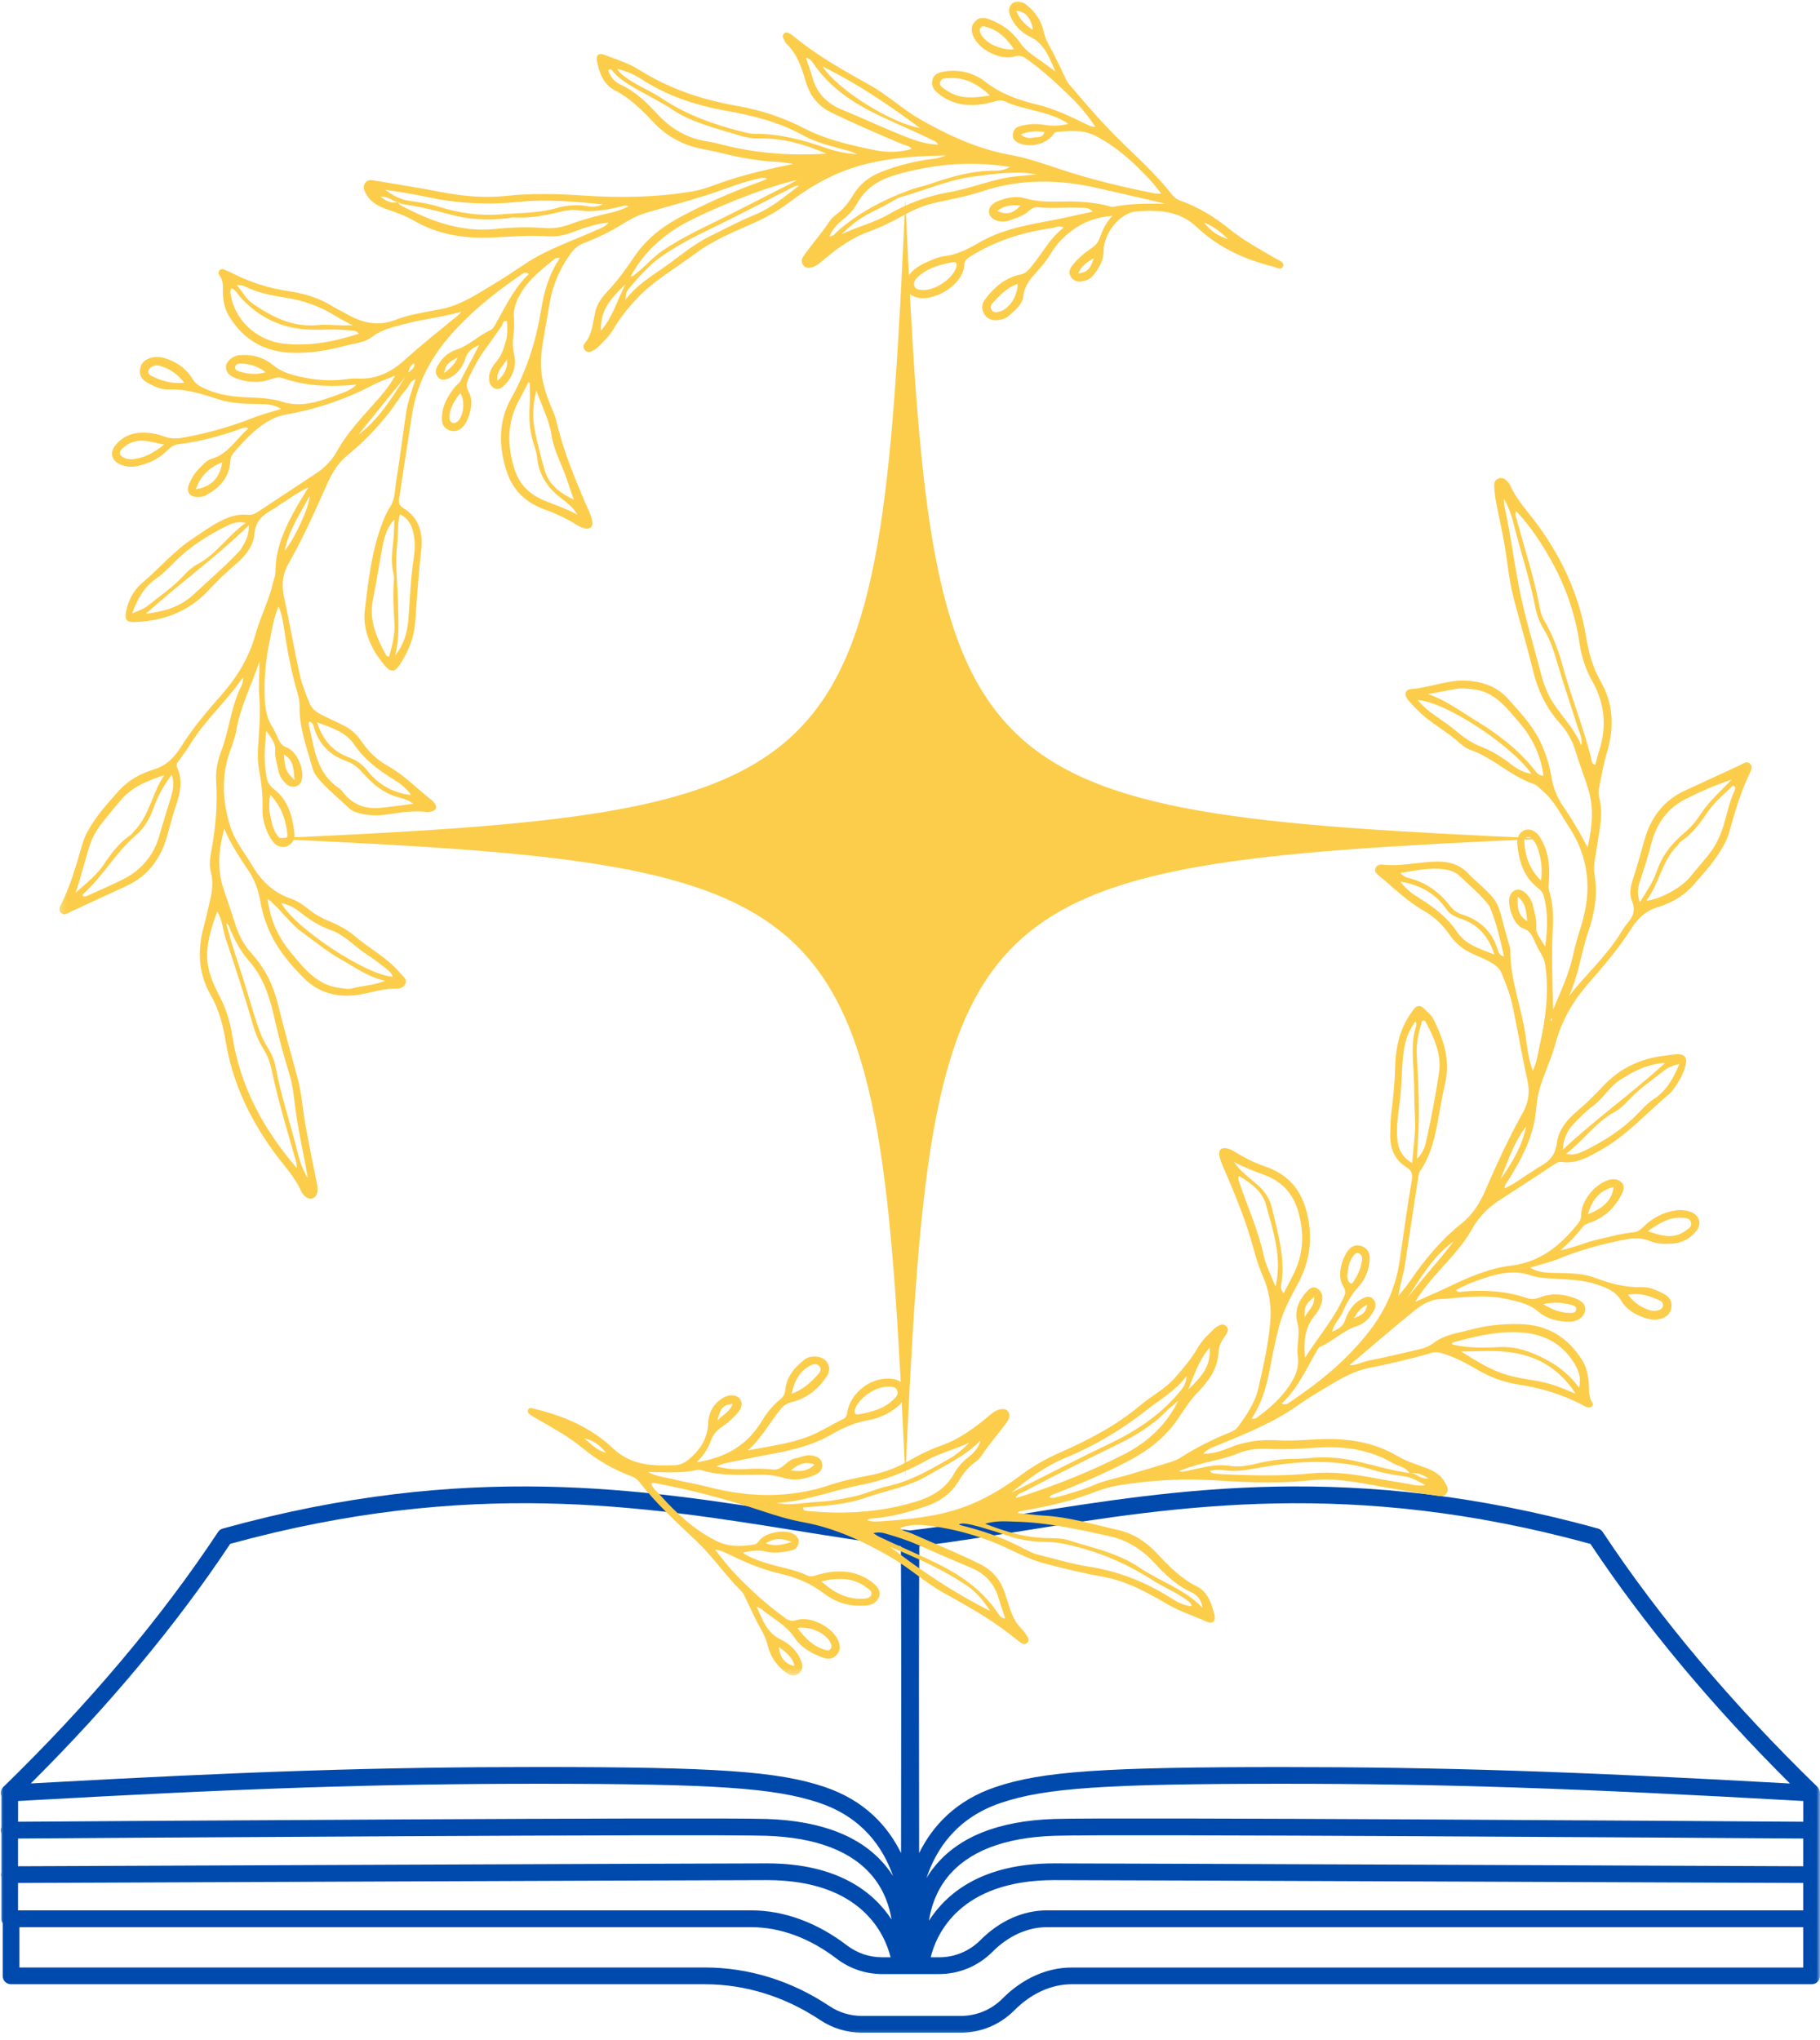
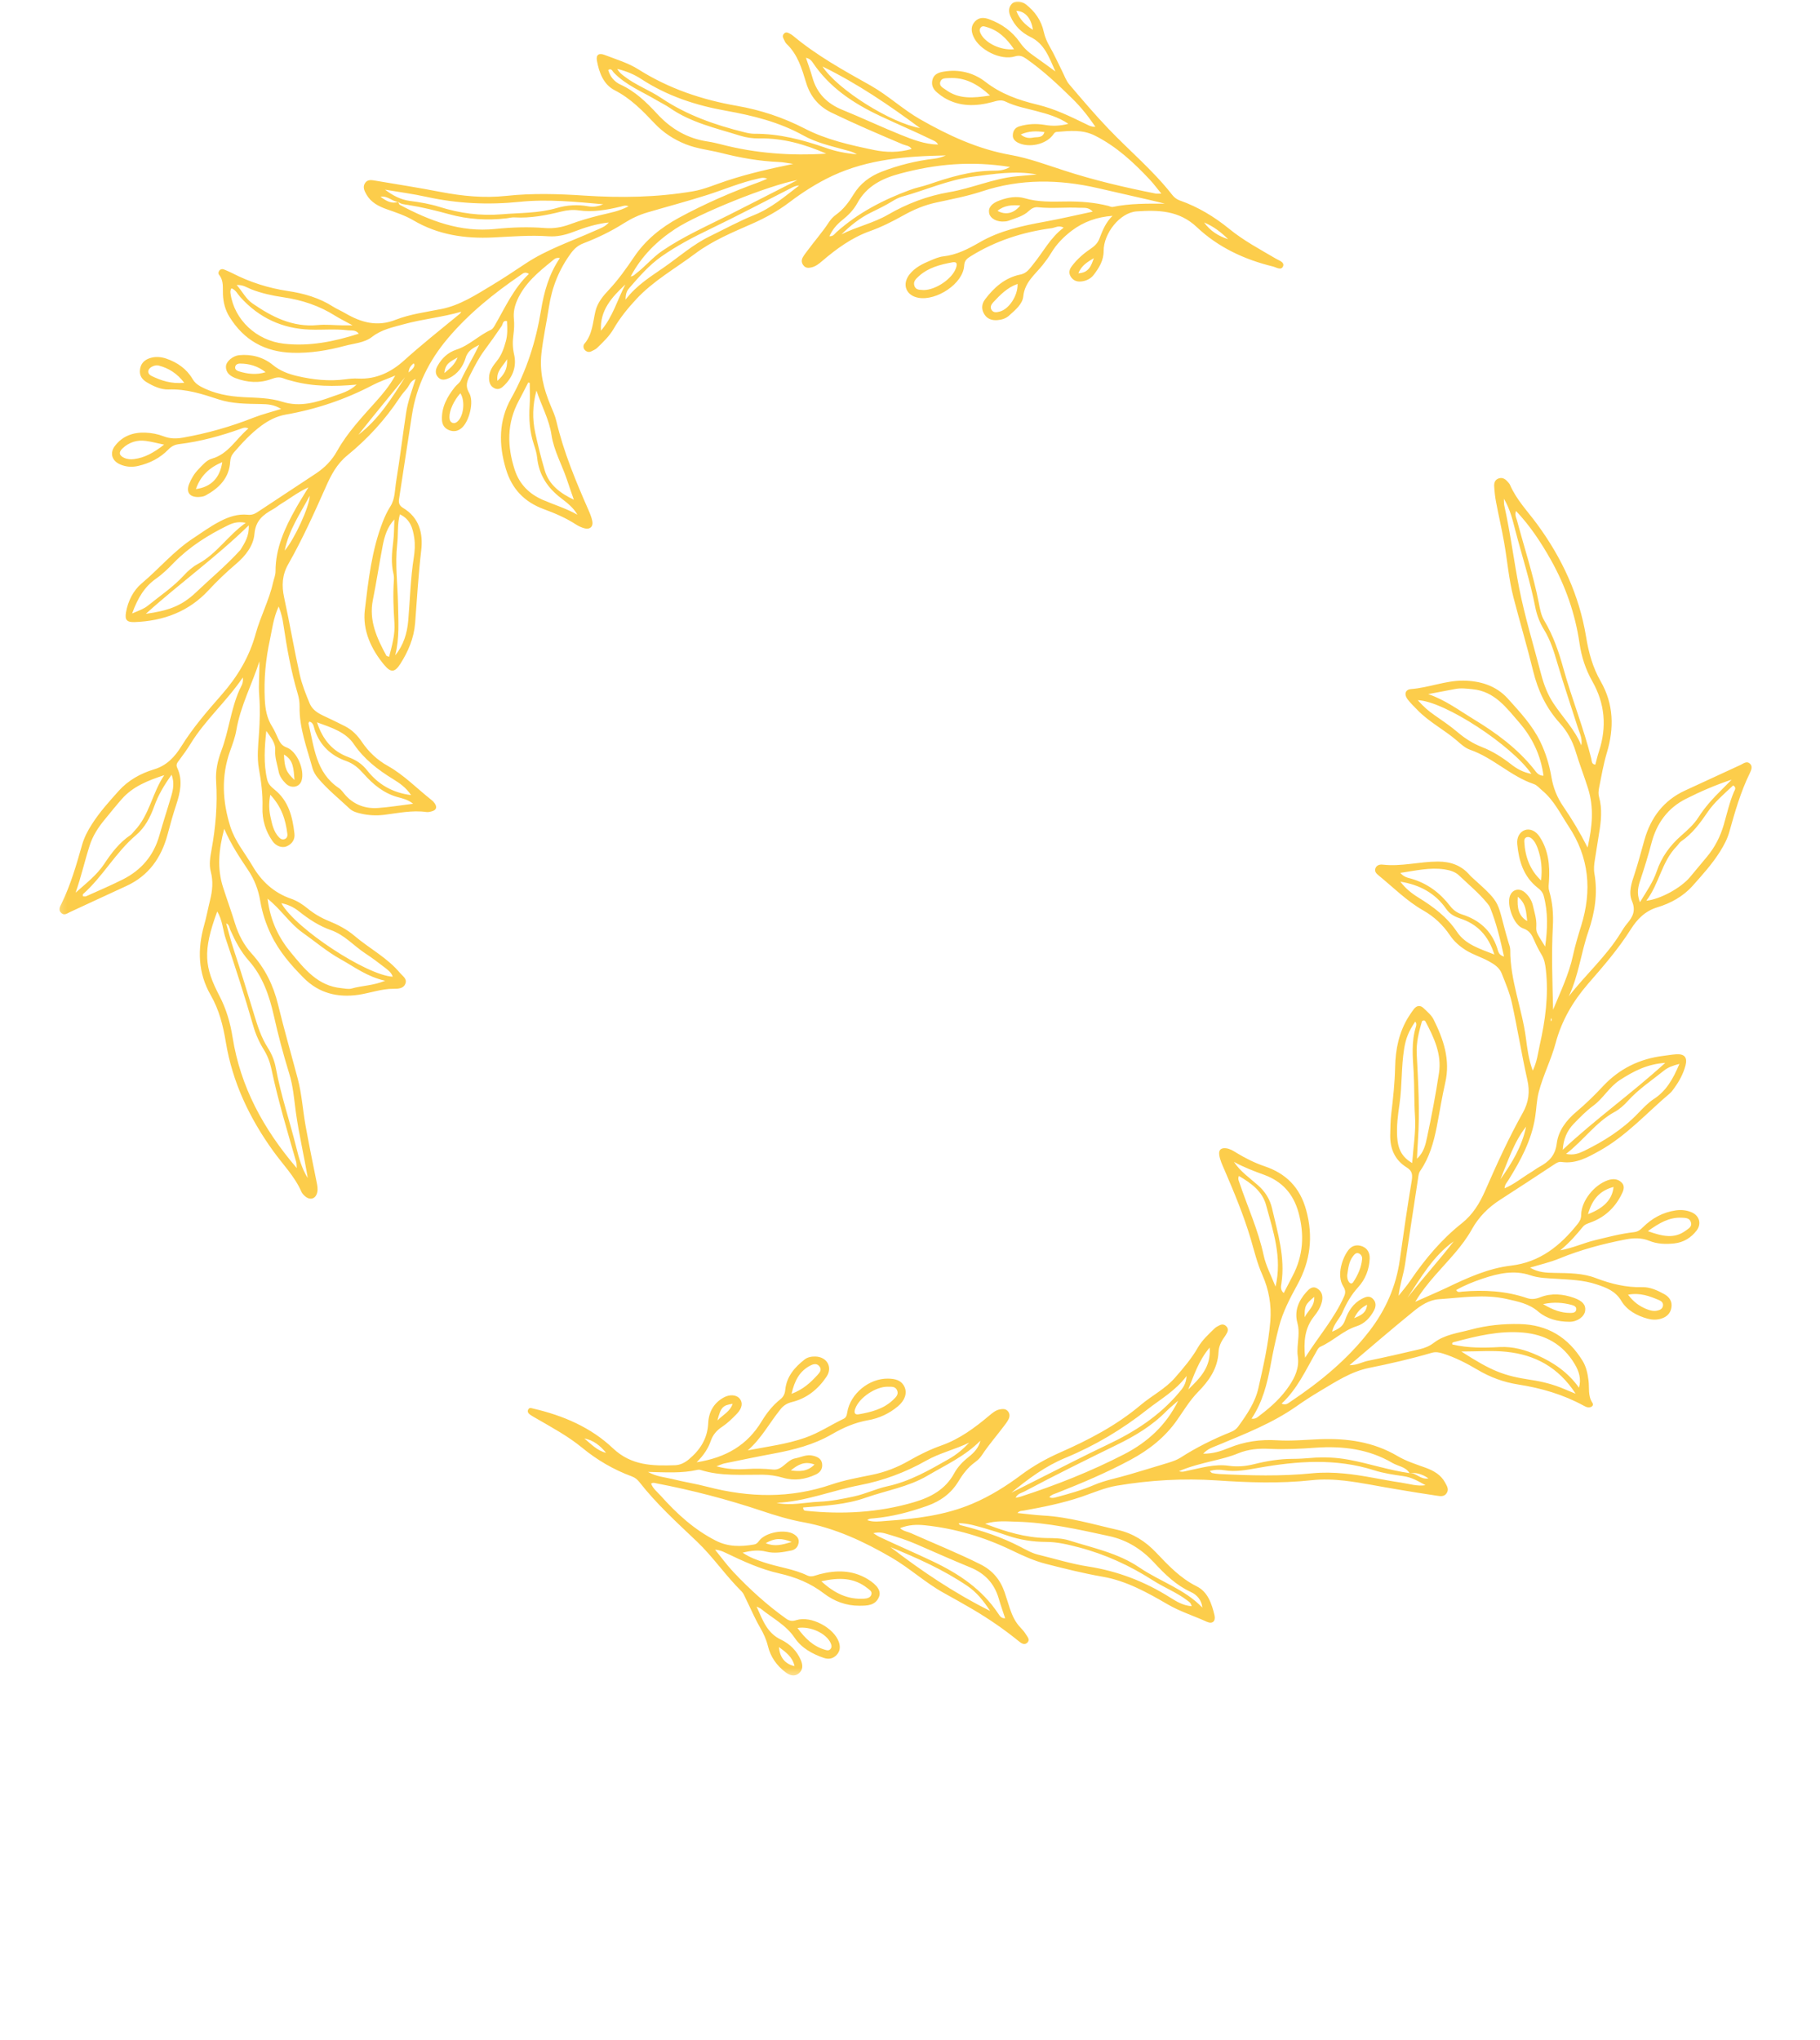
<svg xmlns="http://www.w3.org/2000/svg" width="257" height="288" viewBox="0 0 257 288" fill="none">
  <mask id="mask0_19_395" style="mask-type:luminance" maskUnits="userSpaceOnUse" x="0" y="208" width="257" height="80">
-     <path d="M0 208.406H257V287.715H0V208.406Z" fill="white" />
-   </mask>
+     </mask>
  <g mask="url(#mask0_19_395)">
    <path d="M257 262.511V258.487C257 258.462 257.008 258.446 257.008 258.43C257.008 258.413 257 258.389 257 258.373V253.19C257 253.141 256.992 253.1 256.992 253.059C256.984 252.986 256.967 252.912 256.951 252.839C256.935 252.798 256.918 252.757 256.91 252.716C256.877 252.643 256.837 252.578 256.788 252.512C256.763 252.472 256.739 252.439 256.706 252.398C256.682 252.382 256.673 252.349 256.657 252.325C244.561 240.572 234.351 228.451 226.311 216.306C226.148 216.07 225.911 215.898 225.634 215.825C191.15 206.276 166.199 210.275 144.187 213.801C138.776 214.666 133.658 215.482 128.508 216.102C123.358 215.482 118.257 214.666 112.845 213.801C90.849 210.275 65.915 206.276 31.456 215.833C31.178 215.906 30.941 216.086 30.786 216.323C22.755 228.451 12.553 240.572 0.457 252.333C0.122 252.659 0.016 253.157 0.188 253.606V257.989C0.13 258.12 0.098 258.275 0.098 258.43C0.098 258.577 0.13 258.724 0.188 258.854V264.388C0.163 264.486 0.139 264.592 0.139 264.698C0.139 264.804 0.163 264.902 0.188 265V270.925C0.188 271.162 0.261 271.383 0.375 271.562V278.998C0.375 279.65 0.906 280.173 1.559 280.173H99.534C105.255 280.173 110.87 281.928 115.808 285.225C117.563 286.392 119.603 287.012 121.709 287.012H135.666C138.514 287.012 141.183 285.902 143.232 283.862C145.583 281.487 148.456 280.173 151.312 280.173H255.816C256.469 280.173 257 279.65 257 278.998V265C257.024 264.902 257.049 264.804 257.049 264.698C257.049 264.592 257.024 264.486 257 264.388V262.511ZM121.709 284.646C120.069 284.646 118.477 284.164 117.122 283.258C111.801 279.691 105.72 277.806 99.534 277.806H2.742V272.117H106.096C110.168 272.117 114.331 273.652 118.134 276.557C120.003 277.985 122.24 278.736 124.598 278.736H132.589C135.437 278.736 138.106 277.634 140.155 275.586C142.375 273.35 145.101 272.117 147.819 272.117H254.633V277.814H151.312C147.819 277.814 144.35 279.373 141.526 282.23C139.959 283.789 137.878 284.646 135.666 284.646H121.709ZM138.441 273.945C136.882 275.512 134.801 276.369 132.589 276.369H131.422C132.181 273.235 135.446 265.473 148.864 265.473C156.813 265.473 243.272 265.832 254.633 265.873V269.742H147.819C144.464 269.742 141.143 271.227 138.441 273.945ZM2.546 263.515V259.597C14.063 259.523 100.325 258.936 108.234 259.213C115.31 259.45 120.387 261.417 123.309 265.049C124.884 267.008 125.594 269.179 125.896 271.032C123.399 267.22 118.363 263.106 108.316 263.106C100.366 263.106 13.948 263.466 2.546 263.515ZM76.003 251.868C100.88 251.868 109.401 252.447 115.669 254.553C121.701 256.577 124.672 260.78 126.108 264.902C125.831 264.453 125.521 264.021 125.178 263.596C121.807 259.376 116.135 257.107 108.324 256.838C100.268 256.561 14.601 257.148 2.554 257.23V254.3C34.679 252.488 53.346 251.868 76.003 251.868ZM148.864 263.106C138.661 263.106 133.642 267.342 131.177 271.203C131.463 269.309 132.173 267.065 133.797 265.049C136.719 261.417 141.787 259.45 148.864 259.213C156.797 258.936 243.459 259.523 254.633 259.597V263.515C243.239 263.466 156.821 263.106 148.864 263.106ZM148.79 256.838C140.971 257.107 135.307 259.376 131.936 263.596C131.512 264.118 131.144 264.649 130.826 265.188C132.213 260.984 135.184 256.626 141.371 254.553C147.631 252.447 156.16 251.868 181.054 251.868C203.752 251.868 222.443 252.488 254.641 254.3V257.23C242.888 257.148 156.862 256.561 148.79 256.838ZM2.546 265.873C13.908 265.832 100.366 265.473 108.316 265.473C121.734 265.473 124.99 273.235 125.757 276.369H124.598C122.762 276.369 121.032 275.782 119.571 274.664C115.351 271.448 110.691 269.742 106.087 269.742H2.546V265.873ZM252.756 251.827C221.733 250.096 203.319 249.509 181.054 249.509C155.858 249.509 147.166 250.105 140.612 252.316C134.956 254.21 131.675 257.826 129.789 261.654C129.765 247.607 129.74 226.909 129.814 218.322C134.662 217.718 139.478 216.943 144.562 216.135C166.248 212.658 190.807 208.732 224.581 217.996C232.163 229.39 241.631 240.759 252.756 251.827ZM112.47 216.127C117.547 216.943 122.362 217.718 127.21 218.322C127.284 226.892 127.259 247.607 127.235 261.645C125.341 257.809 122.068 254.202 116.42 252.308C109.875 250.105 101.19 249.501 76.003 249.501C53.754 249.501 35.357 250.096 4.35 251.819C15.466 240.759 24.934 229.39 32.508 217.988C66.258 208.724 90.8 212.658 112.47 216.127Z" fill="#004AAD" />
  </g>
  <mask id="mask1_19_395" style="mask-type:luminance" maskUnits="userSpaceOnUse" x="8" y="0" width="240" height="237">
    <path d="M8.187 0H247.95V236.628H8.187V0Z" fill="white" />
  </mask>
  <g mask="url(#mask1_19_395)">
    <path d="M98.376 206.47C102.555 205.809 105.534 204.03 107.55 200.692C108.252 199.533 109.1 198.447 110.17 197.598C110.635 197.231 110.831 196.815 110.888 196.227C111.076 194.366 112.21 193.06 113.606 191.966C114.038 191.624 114.593 191.526 115.156 191.542C116.772 191.591 117.613 193.044 116.715 194.382C115.532 196.154 113.924 197.451 111.835 197.965C111.133 198.137 110.643 198.455 110.235 198.961C108.668 200.887 107.517 203.124 105.591 204.789C108.349 204.258 111.092 203.924 113.712 203.001C115.63 202.332 117.303 201.206 119.107 200.341C119.499 200.153 119.572 199.843 119.637 199.426C120.062 196.79 122.739 194.603 125.408 194.66C126.371 194.676 127.269 194.848 127.726 195.835C128.126 196.709 127.783 197.737 126.803 198.561C125.571 199.598 124.11 200.275 122.567 200.536C120.706 200.863 119.066 201.589 117.458 202.52C114.887 204.013 112.055 204.723 109.157 205.262C106.864 205.687 104.579 206.168 102.293 206.633C101.983 206.699 101.689 206.854 101.167 207.041C102.71 207.466 104.081 207.507 105.444 207.425C106.693 207.343 107.933 207.368 109.182 207.498C110.504 207.629 111.067 206.152 112.283 205.923C113.132 205.76 113.924 205.311 114.814 205.548C115.401 205.695 115.973 205.931 116.087 206.65C116.193 207.401 115.826 207.907 115.173 208.209C113.704 208.894 112.153 209.123 110.578 208.657C109.623 208.38 108.668 208.233 107.688 208.225C104.758 208.209 101.812 208.462 98.947 207.564C98.8 207.515 98.621 207.507 98.466 207.547C96.27 208.045 94.042 207.89 91.495 207.833C92.736 208.519 93.838 208.568 94.866 208.821C96.547 209.245 98.27 209.506 99.943 209.947C105.803 211.465 111.606 211.596 117.409 209.612C119.246 208.984 121.188 208.641 123.106 208.249C124.991 207.866 126.738 207.188 128.403 206.225C129.864 205.385 131.374 204.65 132.966 204.087C135.52 203.181 137.65 201.597 139.699 199.875C140.156 199.492 140.605 199.1 141.234 198.994C141.625 198.929 142.001 198.912 142.295 199.231C142.629 199.598 142.605 200.039 142.392 200.438C142.221 200.773 141.976 201.083 141.748 201.385C140.736 202.732 139.626 203.997 138.695 205.409C138.434 205.817 138.075 206.184 137.683 206.462C136.687 207.18 135.961 208.135 135.349 209.155C134.312 210.877 132.802 211.955 130.958 212.616C128.501 213.489 125.987 214.159 123.367 214.387C123.065 214.42 122.739 214.387 122.469 214.648C123.335 214.95 124.208 214.82 125.073 214.754C129.244 214.461 133.39 213.987 137.291 212.33C139.813 211.269 142.115 209.816 144.286 208.192C145.959 206.952 147.747 205.956 149.64 205.115C153.721 203.32 157.647 201.279 161.099 198.365C162.666 197.043 164.536 196.121 165.923 194.529C167.107 193.174 168.274 191.811 169.163 190.253C169.775 189.191 170.665 188.4 171.514 187.567C171.702 187.38 171.963 187.257 172.2 187.135C172.51 186.971 172.828 186.971 173.105 187.216C173.448 187.526 173.448 187.877 173.236 188.245C173.13 188.432 173.024 188.628 172.893 188.8C172.428 189.428 172.102 190.13 172.069 190.889C171.955 193.232 170.714 194.978 169.163 196.553C168.004 197.737 167.172 199.141 166.241 200.471C164.519 202.952 162.234 204.732 159.622 206.135C156.268 207.939 152.766 209.417 149.232 210.812C148.889 210.951 148.506 211.016 148.171 211.384C148.547 211.604 148.889 211.473 149.208 211.392C150.995 210.91 152.766 210.42 154.472 209.686C156.072 209 157.802 208.698 159.459 208.2C161.328 207.637 163.205 207.09 165.074 206.511C165.637 206.331 166.225 206.127 166.715 205.809C168.959 204.364 171.343 203.189 173.816 202.193C174.232 202.03 174.583 201.785 174.844 201.426C176.06 199.745 177.244 198.023 177.701 195.982C178.403 192.864 179.121 189.738 179.382 186.531C179.562 184.245 179.17 182.074 178.256 180.018C177.521 178.369 177.113 176.639 176.607 174.916C175.619 171.595 174.281 168.387 172.91 165.196C172.608 164.494 172.265 163.808 172.167 163.049C172.077 162.355 172.42 162.053 173.13 162.135C173.685 162.2 174.142 162.494 174.607 162.78C175.864 163.539 177.162 164.2 178.566 164.673C181.594 165.694 183.561 167.644 184.442 170.86C185.471 174.606 185.038 178.059 183.202 181.397C182.157 183.307 181.145 185.225 180.598 187.347C180.141 189.126 179.749 190.938 179.423 192.75C178.933 195.378 178.305 197.949 176.729 200.316C177.358 200.406 177.652 200.03 177.962 199.802C179.537 198.618 180.99 197.272 182.067 195.647C182.867 194.456 183.496 193.109 183.259 191.518C183.128 190.62 183.291 189.673 183.349 188.751C183.389 188.098 183.389 187.469 183.21 186.816C182.753 185.151 183.332 183.723 184.434 182.474C184.826 182.034 185.307 181.528 185.969 181.911C186.646 182.303 186.842 182.972 186.679 183.739C186.499 184.572 186.05 185.249 185.544 185.886C184.238 187.535 184.067 189.412 184.287 191.705C186.23 188.661 188.433 186.139 189.796 183.062C190.033 182.515 190 182.148 189.666 181.609C188.695 180.05 189.576 177.496 190.474 176.426C190.988 175.814 191.706 175.708 192.416 176.002C193.143 176.312 193.445 176.965 193.412 177.724C193.347 179.25 192.792 180.646 191.804 181.732C190.825 182.801 190.131 184.001 189.576 185.29C189.192 186.18 188.384 186.841 188.107 188.032C189.029 187.641 189.633 187.314 189.952 186.367C190.376 185.135 191.094 184.017 192.327 183.38C192.833 183.119 193.347 182.907 193.837 183.364C194.343 183.845 194.326 184.449 194.032 185.013C193.486 186.057 192.686 186.906 191.559 187.265C189.658 187.869 188.27 189.347 186.483 190.138C186.14 190.285 185.977 190.685 185.789 191.02C184.353 193.509 183.169 196.154 180.973 198.186C181.569 198.471 181.896 198.137 182.239 197.908C186.417 195.117 190.278 191.95 193.363 187.951C195.648 184.996 197.142 181.642 197.664 177.887C198.187 174.174 198.717 170.468 199.338 166.771C199.476 165.914 199.46 165.351 198.66 164.853C196.979 163.824 196.285 162.225 196.31 160.299C196.334 159.262 196.334 158.225 196.465 157.205C196.726 155.042 196.954 152.888 197.003 150.708C197.052 148.17 197.542 145.738 198.913 143.55C199.15 143.183 199.387 142.824 199.648 142.481C200.064 141.951 200.57 141.902 201.043 142.367C201.549 142.857 202.137 143.338 202.439 143.95C203.835 146.758 204.831 149.647 204.08 152.888C203.606 154.944 203.288 157.042 202.88 159.115C202.447 161.311 201.843 163.449 200.554 165.318C200.317 165.653 200.301 166.012 200.244 166.387C199.64 170.411 199.003 174.435 198.415 178.459C198.195 179.96 197.673 181.381 197.493 182.964C198.056 182.246 198.66 181.56 199.166 180.801C201.231 177.773 203.557 174.99 206.438 172.713C207.989 171.48 208.952 169.872 209.72 168.126C211.352 164.396 213.033 160.69 215.025 157.14C215.865 155.638 216.061 154.161 215.669 152.455C214.861 148.856 214.282 145.207 213.49 141.6C213.18 140.188 212.592 138.825 212.062 137.47C211.735 136.613 210.985 136.14 210.209 135.715C209.164 135.144 208.014 134.801 206.985 134.164C206.096 133.601 205.337 132.94 204.749 132.067C203.761 130.606 202.521 129.43 200.97 128.549C198.636 127.219 196.75 125.301 194.694 123.627C194.4 123.391 194.081 123.105 194.204 122.664C194.351 122.142 194.849 122.036 195.257 122.085C197.885 122.387 200.448 121.652 203.051 121.652C204.847 121.652 206.357 122.191 207.54 123.562C207.646 123.685 207.761 123.799 207.883 123.905C212.29 127.872 211.229 127.039 212.992 133.005C213.099 133.373 213.262 133.748 213.262 134.115C213.229 138.409 214.927 142.391 215.474 146.587C215.669 148.08 215.849 149.574 216.437 151.165C217.041 149.941 217.163 148.741 217.416 147.599C218.208 144.097 218.698 140.555 218.289 136.939C218.2 136.164 218.085 135.454 217.669 134.776C217.277 134.132 216.935 133.446 216.633 132.752C216.306 131.993 215.988 131.397 215.057 131.079C213.776 130.647 212.772 127.888 213.196 126.566C213.523 125.562 214.568 125.301 215.392 126.068C215.914 126.549 216.298 127.161 216.461 127.863C216.673 128.818 216.992 129.732 216.943 130.745C216.894 131.667 216.959 131.667 218.191 133.658C218.534 131.161 218.616 128.818 217.979 126.476C217.832 125.954 217.522 125.652 217.13 125.35C215.131 123.782 214.478 121.571 214.249 119.187C214.151 118.2 214.625 117.449 215.335 117.204C216.029 116.959 216.861 117.31 217.4 118.134C218.657 120.036 218.869 122.183 218.73 124.378C218.706 124.86 218.608 125.309 218.763 125.815C219.244 127.439 219.367 129.12 219.277 130.81C219.065 134.719 219.22 138.629 219.31 142.571C220.346 140.049 221.538 137.6 222.117 134.915C222.427 133.487 222.852 132.083 223.284 130.687C224.819 125.749 224.411 121.056 221.505 116.682C220.346 114.927 219.432 112.984 217.759 111.605C217.383 111.295 217.041 110.862 216.608 110.715C213.327 109.614 210.862 107.002 207.597 105.867C206.904 105.631 206.3 105.076 205.728 104.578C203.957 103.051 201.835 101.974 200.195 100.293C199.705 99.787 199.183 99.297 198.758 98.734C198.236 98.04 198.432 97.355 199.256 97.297C201.754 97.101 204.161 96.081 206.626 96.106C208.92 96.13 211.221 96.751 212.935 98.66C214.649 100.562 216.38 102.407 217.514 104.749C218.281 106.341 218.779 107.989 219.073 109.703C219.326 111.23 219.873 112.601 220.754 113.882C221.97 115.653 223.08 117.498 224.182 119.669C224.852 116.682 225.105 114.029 224.231 111.279C223.676 109.524 223.007 107.81 222.476 106.047C222.028 104.57 221.269 103.215 220.248 102.096C218.33 99.974 217.171 97.51 216.502 94.784C215.653 91.298 214.625 87.862 213.727 84.402C213.058 81.839 212.854 79.162 212.388 76.55C212.062 74.681 211.621 72.828 211.27 70.959C211.123 70.216 211.042 69.457 210.993 68.698C210.96 68.2 211.091 67.711 211.67 67.539C212.225 67.376 212.609 67.686 212.943 68.07C213.05 68.192 213.164 68.323 213.229 68.47C214.127 70.543 215.686 72.159 217.008 73.946C220.542 78.746 222.999 84.018 223.97 89.919C224.329 92.139 224.909 94.253 226.035 96.212C227.88 99.436 227.945 102.823 226.9 106.292C226.419 107.916 226.133 109.573 225.806 111.221C225.725 111.654 225.676 112.087 225.798 112.519C226.272 114.241 226.092 115.963 225.798 117.686C225.594 118.918 225.407 120.159 225.211 121.391C225.105 122.036 225.031 122.689 225.145 123.342C225.635 126.141 225.211 128.851 224.297 131.512C223.252 134.523 222.917 137.747 221.522 140.694C223.897 137.609 226.835 135.038 228.859 131.724C229.145 131.259 229.43 130.794 229.781 130.385C230.573 129.447 231.014 128.565 230.451 127.235C229.928 126.011 230.393 124.656 230.81 123.415C231.34 121.815 231.748 120.191 232.214 118.575C233.103 115.449 234.907 113.025 237.927 111.63C240.539 110.422 243.142 109.214 245.762 108.014C246.187 107.818 246.652 107.402 247.109 107.826C247.533 108.218 247.305 108.724 247.084 109.181C245.787 111.825 244.987 114.641 244.195 117.465C243.918 118.461 243.428 119.375 242.873 120.257C241.771 122.011 240.375 123.546 239.004 125.088C237.674 126.574 235.911 127.545 234.042 128.108C232.263 128.647 231.161 129.822 230.271 131.234C228.516 134.009 226.378 136.466 224.239 138.923C222.117 141.379 220.518 144.105 219.669 147.28C219.04 149.631 217.906 151.818 217.286 154.185C216.975 155.369 216.967 156.544 216.779 157.719C216.273 161.009 214.723 163.857 213.001 166.632C212.805 166.95 212.495 167.212 212.462 167.791C213.849 167.195 214.943 166.273 216.151 165.547C216.567 165.302 216.951 164.983 217.383 164.755C218.706 164.037 219.612 163.172 219.824 161.474C220.044 159.67 221.162 158.193 222.583 156.993C223.913 155.875 225.154 154.659 226.345 153.385C228.655 150.904 231.528 149.492 234.899 149.084C235.486 149.011 236.074 148.905 236.67 148.864C237.853 148.782 238.302 149.288 238.008 150.439C237.706 151.598 237.127 152.659 236.425 153.63C236.229 153.892 236.041 154.177 235.797 154.381C232.532 157.14 229.667 160.38 225.864 162.494C224.19 163.425 222.534 164.363 220.509 164.069C220.093 164.004 219.783 164.208 219.465 164.42C216.926 166.093 214.388 167.767 211.833 169.407C210.152 170.485 208.805 171.839 207.826 173.602C206.471 176.035 204.471 177.985 202.651 180.075C201.696 181.168 200.774 182.295 199.844 183.813C201.509 183.07 202.937 182.466 204.333 181.805C207.23 180.417 210.152 179.087 213.376 178.704C217.457 178.222 220.33 175.888 222.77 172.827C223.072 172.452 223.268 172.109 223.276 171.537C223.301 169.538 225.121 167.31 227.039 166.648C227.782 166.395 228.467 166.444 228.998 166.983C229.553 167.563 229.194 168.224 228.9 168.803C227.961 170.607 226.533 171.905 224.615 172.607C224.199 172.762 223.807 172.868 223.513 173.227C222.615 174.312 221.709 175.398 220.314 176.549C222.24 176.173 223.66 175.496 225.17 175.129C227.023 174.68 228.859 174.19 230.744 173.978C231.283 173.913 231.61 173.668 231.969 173.309C233.275 172.011 234.825 171.162 236.662 170.901C237.437 170.795 238.188 170.876 238.898 171.186C239.975 171.668 240.294 172.802 239.584 173.741C238.792 174.77 237.747 175.422 236.425 175.569C235.217 175.7 234.001 175.659 232.891 175.202C231.765 174.745 230.671 174.794 229.553 175.006C226.345 175.626 223.211 176.459 220.175 177.708C218.885 178.238 217.498 178.548 216.053 178.989C217.196 179.675 218.379 179.716 219.555 179.732C221.513 179.765 223.505 179.756 225.349 180.466C227.488 181.283 229.618 181.805 231.928 181.748C233.005 181.723 234.042 182.197 235.005 182.727C235.748 183.144 236.148 183.764 236.025 184.596C235.903 185.404 235.397 185.943 234.58 186.188C233.928 186.392 233.283 186.367 232.654 186.196C231.136 185.78 229.74 185.013 228.949 183.69C228.1 182.262 226.802 181.805 225.423 181.348C223.595 180.736 221.685 180.687 219.791 180.564C218.542 180.483 217.302 180.475 216.094 180.067C213.8 179.291 211.572 179.805 209.385 180.532C208.112 180.964 206.847 181.454 205.622 182.156C205.851 182.564 206.194 182.401 206.463 182.376C209.573 182.107 212.641 182.27 215.629 183.29C216.265 183.503 216.845 183.429 217.506 183.168C219.081 182.556 220.713 182.703 222.289 183.266C223.505 183.707 223.954 184.278 223.839 185.086C223.725 185.91 222.738 186.645 221.619 186.637C220.003 186.637 218.412 186.221 217.212 185.192C215.89 184.058 214.347 183.78 212.78 183.421C209.589 182.695 206.398 183.233 203.206 183.446C201.811 183.535 200.619 184.327 199.574 185.184C196.587 187.608 193.673 190.13 190.555 192.766C191.617 192.775 192.351 192.309 193.151 192.146C195.591 191.648 198.024 191.085 200.456 190.514C201.19 190.342 201.86 190.073 202.488 189.591C203.998 188.432 205.9 188.22 207.671 187.747C209.94 187.135 212.25 186.898 214.608 186.955C218.551 187.045 221.432 188.841 223.464 192.13C223.995 192.979 224.19 193.958 224.313 194.921C224.452 195.974 224.199 197.068 224.86 198.072C225.113 198.455 224.721 198.765 224.248 198.716C224.035 198.692 223.831 198.586 223.644 198.488C220.746 196.904 217.645 195.998 214.396 195.492C212.339 195.174 210.413 194.464 208.618 193.395C207.075 192.481 205.484 191.665 203.761 191.118C203.215 190.946 202.733 190.856 202.186 191.012C199.264 191.869 196.31 192.546 193.322 193.15C190.776 193.664 188.629 195.092 186.442 196.39C185.275 197.084 184.132 197.819 183.022 198.602C179.651 200.961 175.856 202.438 172.102 204.005C171.383 204.307 170.575 204.519 169.898 205.262C171.285 205.278 172.428 204.895 173.505 204.454C175.717 203.54 177.962 203.222 180.353 203.369C182.353 203.491 184.369 203.295 186.377 203.214C190.245 203.067 193.959 203.589 197.362 205.605C198.579 206.323 199.942 206.748 201.272 207.229C202.415 207.645 203.459 208.217 204.063 209.343C204.316 209.816 204.651 210.298 204.267 210.853C203.925 211.359 203.386 211.261 202.929 211.196C201.043 210.926 199.166 210.608 197.297 210.298C194.824 209.898 192.384 209.368 189.903 209.074C188.327 208.894 186.76 208.837 185.185 209.008C180.737 209.49 176.28 209.335 171.832 209.033C167.09 208.715 162.373 208.992 157.704 209.776C156.015 210.061 154.39 210.771 152.75 211.335C150.065 212.249 147.298 212.796 144.515 213.302C144.262 213.342 143.968 213.293 143.674 213.636C144.947 213.759 146.139 213.93 147.339 213.995C150.946 214.191 154.382 215.244 157.867 216.028C159.973 216.501 161.769 217.644 163.262 219.227C164.984 221.039 166.674 222.843 168.992 223.994C170.543 224.761 171.106 226.426 171.489 228.034C171.702 228.915 171.22 229.356 170.404 228.989C168.584 228.156 166.658 227.56 164.911 226.548C161.989 224.851 159.043 223.202 155.664 222.622C152.987 222.157 150.358 221.496 147.73 220.827C146.033 220.394 144.457 219.676 142.89 218.917C138.997 217.04 134.9 215.815 130.59 215.366C129.464 215.252 128.313 215.277 127.097 215.775C127.579 216.215 128.158 216.264 128.648 216.485C131.913 217.946 135.243 219.276 138.45 220.884C140.148 221.733 141.258 223.055 141.862 224.834C142.123 225.601 142.36 226.385 142.613 227.16C142.947 228.148 143.38 229.07 144.123 229.837C144.384 230.107 144.637 230.401 144.833 230.719C145.045 231.078 145.469 231.478 145.119 231.886C144.686 232.376 144.213 232.025 143.829 231.715C141.805 230.066 139.658 228.597 137.414 227.266C136.059 226.467 134.688 225.708 133.308 224.94C130.68 223.496 128.477 221.431 125.889 219.929C121.988 217.66 117.931 215.758 113.418 214.934C111.451 214.575 109.517 213.987 107.615 213.351C102.718 211.71 97.731 210.412 92.662 209.441C92.45 209.4 92.246 209.294 91.944 209.482C92.197 210.192 92.817 210.665 93.299 211.196C95.552 213.718 98.017 215.979 101.077 217.538C102.84 218.435 104.628 218.403 106.472 218.084C106.815 218.027 106.986 217.84 107.199 217.554C108.096 216.354 110.839 215.864 112.096 216.623C112.536 216.893 112.855 217.252 112.773 217.823C112.683 218.435 112.316 218.811 111.728 218.933C110.561 219.17 109.386 219.39 108.178 219.088C107.174 218.835 106.17 218.917 104.864 219.235C105.958 219.97 106.954 220.288 107.933 220.623C109.941 221.292 112.079 221.529 114.006 222.459C114.618 222.753 115.156 222.426 115.736 222.28C118.07 221.676 120.356 221.667 122.502 222.957C123.881 223.79 124.469 224.663 124.118 225.487C123.604 226.728 122.429 226.72 121.343 226.728C119.49 226.736 117.785 226.099 116.348 224.997C114.446 223.536 112.341 222.688 110.031 222.165C107.37 221.569 104.905 220.427 102.457 219.252C102.024 219.047 101.591 218.852 100.971 218.819C101.836 219.872 102.636 220.982 103.567 221.969C105.844 224.385 108.292 226.614 111.002 228.548C111.508 228.907 111.9 228.94 112.479 228.752C114.536 228.107 117.801 229.862 118.47 231.894C118.691 232.58 118.617 233.184 118.111 233.706C117.597 234.22 117.009 234.326 116.315 234.09C114.683 233.527 113.173 232.686 112.218 231.266C110.986 229.429 109.076 228.491 107.46 227.169C107.346 227.071 107.199 227.03 106.84 226.85C107.713 228.801 108.325 230.596 110.3 231.527C111.533 232.115 112.52 233.086 113.083 234.4C113.385 235.11 113.41 235.812 112.757 236.318C112.145 236.783 111.484 236.546 110.945 236.138C109.688 235.2 108.807 233.951 108.439 232.433C108.203 231.47 107.811 230.629 107.313 229.772C106.554 228.458 105.966 227.046 105.289 225.683C105.126 225.348 104.979 224.965 104.726 224.712C102.473 222.492 100.71 219.856 98.416 217.668C95.584 214.975 92.679 212.338 90.263 209.237C89.993 208.894 89.659 208.633 89.226 208.47C86.663 207.523 84.321 206.16 82.207 204.421C80.224 202.789 77.971 201.581 75.767 200.3C75.49 200.136 75.196 199.99 74.927 199.802C74.657 199.614 74.396 199.369 74.6 199.002C74.772 198.7 75.049 198.831 75.319 198.896C79.514 199.867 83.439 201.54 86.557 204.503C89.177 206.976 92.189 206.992 95.348 206.886C96.041 206.862 96.719 206.527 97.266 206.062C98.865 204.732 99.91 203.124 100.008 200.936C100.073 199.402 100.775 198.112 102.171 197.337C103.036 196.847 103.975 196.937 104.432 197.459C104.921 198.031 104.832 198.814 104.048 199.63C103.412 200.292 102.734 200.953 101.975 201.459C101.2 201.965 100.669 202.585 100.375 203.434C100.008 204.503 99.404 205.442 98.376 206.47ZM199.06 208.005C199.974 207.915 200.554 208.959 201.713 208.747C200.799 208.119 199.958 207.907 199.036 207.996C198.489 207.099 197.436 207.041 196.628 206.568C193.265 204.593 189.592 204.152 185.789 204.413C183.618 204.568 181.455 204.683 179.284 204.577C177.75 204.503 176.264 204.617 174.811 205.221C173.669 205.695 172.444 205.989 171.228 206.282C169.678 206.666 168.11 207.033 166.486 207.727C166.992 207.898 167.286 207.743 167.596 207.686C169.563 207.286 171.498 206.674 173.538 206.968C174.738 207.139 175.921 207.033 177.088 206.739C178.884 206.291 180.696 205.989 182.557 205.989C183.422 205.989 184.287 205.931 185.152 205.858C186.948 205.695 188.735 205.793 190.498 206.119C193.371 206.65 196.146 207.605 199.06 208.005ZM214.078 72.151C213.866 72.698 214.102 73.081 214.217 73.497C215.253 77.374 216.518 81.186 217.294 85.136C217.457 85.985 217.62 86.891 218.053 87.609C219.326 89.731 220.11 92.017 220.762 94.375C221.954 98.668 223.627 102.798 224.705 107.124C224.786 107.434 224.713 107.916 225.276 107.965C225.447 107.328 225.586 106.7 225.79 106.079C226.916 102.643 226.639 99.354 224.843 96.187C223.897 94.522 223.317 92.727 223.04 90.817C222.427 86.638 221.056 82.72 218.983 79.031C217.596 76.574 216.061 74.24 214.078 72.151ZM232.475 127.186C234.507 126.949 237.339 125.382 238.629 123.864C239.437 122.909 240.228 121.946 241.028 120.983C242.155 119.636 242.93 118.118 243.42 116.421C243.869 114.87 244.22 113.27 244.864 111.768C244.962 111.548 245.248 111.197 244.734 110.903C243.461 112.111 242.089 113.246 241.085 114.731C240.049 116.257 238.955 117.735 237.396 118.796C237.143 118.967 236.98 119.285 236.752 119.514C234.646 121.66 234.319 124.746 232.475 127.186ZM223.293 105.247C223.48 104.3 223.056 103.517 222.795 102.709C221.848 99.713 220.828 96.734 219.938 93.722C219.448 92.049 218.951 90.401 218.028 88.907C217.424 87.927 217.016 86.858 216.796 85.74C216.078 82.059 214.919 78.501 213.972 74.877C213.596 73.448 213.278 71.979 212.364 70.412C212.388 70.926 212.364 71.147 212.413 71.351C213.278 75.211 213.76 79.145 214.519 83.03C215.327 87.12 216.559 91.127 217.612 95.167C217.996 96.644 218.542 98.089 219.383 99.346C220.689 101.305 222.379 103.011 223.293 105.247ZM201.672 98.007C204.063 98.815 206.022 100.293 208.087 101.55C211.254 103.468 214.225 105.647 216.575 108.569C216.91 108.985 217.204 109.532 217.955 109.532C217.571 106.585 216.331 104.096 214.511 101.999C212.731 99.95 211.058 97.608 207.924 97.314C207.108 97.232 206.316 97.126 205.508 97.281C204.235 97.526 202.953 97.771 201.672 98.007ZM169.784 226.997C169.678 225.92 169.025 225.185 168.151 224.785C166.07 223.83 164.495 222.288 162.977 220.647C161.238 218.77 159.173 217.456 156.643 216.901C152.293 215.954 147.951 214.975 143.478 214.86C142.131 214.828 140.752 214.665 139.103 215.154C142.091 216.313 144.817 217.105 147.73 217.17C148.816 217.187 149.95 217.178 150.962 217.505C154.35 218.582 157.875 219.276 160.912 221.341C163.801 223.308 167.278 224.369 169.784 226.997ZM231.577 127.39C232.532 125.823 233.43 124.542 233.936 123.048C234.613 121.04 235.805 119.391 237.388 118.004C238.286 117.212 239.192 116.412 239.837 115.4C240.751 113.964 241.877 112.731 243.077 111.548C243.567 111.066 244.04 110.577 244.522 110.087C242.261 110.83 240.139 111.752 238.082 112.788C235.511 114.078 233.944 116.233 233.217 118.991C232.76 120.722 232.238 122.428 231.675 124.125C231.357 125.064 231.038 126.068 231.577 127.39ZM174.24 164.053C175.146 165.424 176.46 166.314 177.627 167.35C178.656 168.248 179.333 169.342 179.627 170.631C180.427 174.108 181.504 177.553 180.949 181.209C180.884 181.601 180.761 182.148 181.275 182.58C181.724 181.715 182.116 180.948 182.516 180.181C184.034 177.3 184.222 174.329 183.357 171.186C182.622 168.55 181.047 166.82 178.525 165.889C177.064 165.359 175.611 164.812 174.24 164.053ZM212.38 135.062C211.85 132.663 211.311 130.369 210.421 128.165C210.323 127.921 210.144 127.692 209.973 127.488C208.797 126.068 207.369 124.892 206.039 123.619C205.475 123.072 204.7 122.868 203.957 122.754C201.9 122.452 199.901 122.934 197.738 123.252C198.26 123.856 198.791 123.938 199.297 124.076C201.566 124.729 203.353 126.084 204.773 127.929C205.222 128.516 205.761 128.892 206.463 129.12C208.879 129.896 210.601 131.397 211.417 133.871C211.556 134.287 211.597 134.866 212.38 135.062ZM138.442 203.418C136.287 205.605 133.537 206.854 130.958 208.372C128.248 209.963 125.155 210.453 122.249 211.473C119.409 212.477 116.381 212.616 113.402 212.853C113.434 213.269 113.606 213.302 113.761 213.318C118.944 213.857 124.069 213.587 129.089 212.102C131.431 211.408 133.504 210.314 134.745 208.021C135.235 207.123 135.953 206.372 136.785 205.719C137.52 205.132 138.197 204.446 138.442 203.418ZM168.274 226.793C168.176 226.312 167.923 226.197 167.711 226.026C166.201 224.859 164.405 224.173 162.813 223.153C159.549 221.063 156.096 219.472 152.334 218.484C150.807 218.084 149.289 217.717 147.714 217.717C145.853 217.709 144.041 217.431 142.278 216.827C141.209 216.452 140.123 216.101 139.03 215.791C137.846 215.456 136.663 215.081 135.381 215.073C135.455 215.342 135.602 215.342 135.749 215.383C138.638 216.109 141.462 217.04 144.115 218.427C144.931 218.852 145.739 219.317 146.637 219.529C148.955 220.092 151.248 220.81 153.599 221.178C157.802 221.831 161.646 223.3 165.221 225.561C166.119 226.124 167.049 226.703 168.274 226.793ZM222.966 195.941C223.317 194.684 222.958 193.607 222.37 192.619C220.722 189.836 218.216 188.424 215.033 188.155C211.727 187.869 208.561 188.636 205.41 189.477C205.263 189.51 204.977 189.551 205.084 189.836C207.304 190.359 209.54 190.326 211.76 190.204C213.67 190.106 215.408 190.603 217.106 191.371C219.416 192.407 221.44 193.795 222.966 195.941ZM237.151 150.219C236.164 150.472 235.535 150.717 234.98 151.157C233.25 152.553 231.381 153.777 229.879 155.442C229.332 156.046 228.72 156.609 228.002 157.001C225.341 158.454 223.644 160.992 221.138 162.927C222.223 163.163 222.974 162.845 223.684 162.51C226.476 161.147 229.088 159.499 231.259 157.246C231.985 156.503 232.679 155.736 233.544 155.173C235.266 154.055 236.237 152.39 237.151 150.219ZM200.089 163.612C201.06 162.714 201.296 161.621 201.509 160.617C202.153 157.597 202.733 154.553 203.198 151.5C203.598 148.848 202.496 146.513 201.296 144.244C201.231 144.122 201.092 143.983 200.799 144.187C200.366 145.648 199.966 147.223 200.056 148.848C200.268 152.904 200.505 156.952 200.227 161.009C200.17 161.817 200.138 162.625 200.089 163.612ZM206.349 190.832C210.634 193.583 212.299 194.252 216.184 194.839C217.8 195.076 219.367 195.484 220.869 196.121C221.293 196.309 221.726 196.48 222.493 196.79C220.02 192.987 216.698 191.289 212.715 190.873C210.74 190.661 208.724 190.832 206.349 190.832ZM170.828 207.703C171.016 207.866 171.081 207.98 171.171 207.996C171.489 208.053 171.808 208.111 172.126 208.127C176.517 208.347 180.9 208.47 185.283 208.029C186.793 207.882 188.303 207.915 189.821 208.062C192.531 208.315 195.167 208.951 197.844 209.343C198.979 209.514 200.097 209.89 201.296 209.71C200.309 209.163 199.362 208.6 198.211 208.437C196.824 208.233 195.404 208.037 194.073 207.613C188.637 205.874 183.169 206.291 177.692 207.262C176.085 207.547 174.509 207.858 172.869 207.596C172.232 207.49 171.571 207.49 170.828 207.703ZM166.372 197.778C165.817 198.276 165.221 198.733 164.699 199.263C162.691 201.312 160.259 202.765 157.729 203.997C153.346 206.144 148.971 208.298 144.661 210.592C144.245 210.812 143.707 210.886 143.413 211.481C143.707 211.416 143.919 211.392 144.115 211.326C149.134 209.702 154.023 207.768 158.716 205.352C162.046 203.638 164.674 201.238 166.372 197.778ZM199.836 144.252C198.889 145.673 198.521 146.603 198.277 148.088C197.86 150.668 197.999 153.296 197.624 155.883C197.395 157.442 197.191 159.001 197.297 160.584C197.395 162.045 197.836 163.327 199.411 164.216C199.574 161.915 199.95 159.76 199.811 157.638C199.672 155.524 199.738 153.41 199.615 151.296C199.485 149.182 199.289 147.068 199.933 144.995C200.007 144.767 200.056 144.473 199.836 144.252ZM220.673 162.347C225.251 158.054 230.353 154.43 235.144 150.08C232.589 150.235 230.622 151.28 228.712 152.52C227.227 153.492 226.386 155.099 224.982 156.128C223.97 156.871 223.113 157.768 222.24 158.658C221.26 159.662 220.762 160.886 220.673 162.347ZM109.655 212.2C111.696 212.649 113.679 212.126 115.671 212.045C117.36 211.971 118.992 211.645 120.633 211.286C122.233 210.935 123.71 210.208 125.277 209.865C128.468 209.18 131.219 207.588 133.994 206.005C135.063 205.401 135.994 204.617 136.867 203.695C134.875 204.666 132.696 205.156 130.778 206.242C127.824 207.915 124.714 209.066 121.376 209.71C117.458 210.469 113.704 212.028 109.655 212.2ZM141.935 228.499C141.625 227.544 141.299 226.638 141.029 225.708C140.409 223.577 139.071 222.157 137.014 221.316C134.459 220.264 131.929 219.145 129.391 218.035C128.093 217.472 126.754 217.04 125.4 216.64C124.804 216.46 124.2 216.264 123.318 216.485C123.718 216.721 123.922 216.885 124.151 216.991C126.648 218.174 129.195 219.26 131.692 220.451C135.39 222.206 138.679 224.393 140.98 227.87C141.168 228.148 141.372 228.523 141.935 228.499ZM200.203 98.864C201.019 99.803 201.754 100.415 202.553 100.97C203.663 101.746 204.79 102.505 205.818 103.378C206.863 104.268 207.989 104.986 209.262 105.484C210.789 106.079 212.152 106.953 213.433 107.957C214.241 108.585 215.114 109.059 216.249 109.271C213.49 105.247 203.974 98.995 200.203 98.864ZM142.817 210.763C144.066 210.135 145.306 209.506 146.547 208.886C149.836 207.237 153.101 205.54 156.431 203.964C160.251 202.161 163.719 199.916 166.462 196.66C166.968 196.064 167.49 195.476 167.555 194.293C165.931 196.439 163.858 197.566 162.038 199.002C158.479 201.818 154.627 204.119 150.456 205.842C147.608 207.017 145.192 208.813 142.817 210.763ZM174.942 166.044C174.771 166.477 174.926 166.714 175.007 166.967C176.166 170.395 177.676 173.692 178.443 177.267C178.762 178.744 179.513 180.132 180.117 181.674C181.08 177.545 179.782 173.864 178.786 170.174C178.256 168.199 176.672 167.057 174.942 166.044ZM197.746 124.493C198.456 125.439 199.338 126.149 200.309 126.745C202.398 128.035 204.333 129.471 205.737 131.577C206.928 133.356 208.92 133.952 211.017 134.776C210.168 132.091 208.593 130.483 206.226 129.7C205.418 129.43 204.724 129.071 204.235 128.369C202.668 126.092 200.423 124.917 197.746 124.493ZM125.734 218.444C130.076 221.782 134.614 224.859 139.822 227.47C138.826 225.952 137.871 224.802 136.614 223.945C133.243 221.651 129.538 220.002 125.734 218.444ZM125.375 195.803C123.677 195.77 121.343 197.329 120.772 198.888C120.592 199.369 120.609 199.818 121.278 199.696C123.033 199.386 124.771 198.953 126.118 197.655C126.501 197.288 126.958 196.888 126.656 196.268C126.403 195.737 125.857 195.811 125.375 195.803ZM115.981 223.275C117.85 224.989 119.735 225.879 122.029 225.732C122.478 225.708 122.951 225.577 123.057 225.095C123.155 224.679 122.739 224.451 122.453 224.222C120.576 222.745 118.478 222.72 115.981 223.275ZM232.695 173.839C234.736 174.565 236.425 174.974 238.057 173.749C238.441 173.464 238.947 173.219 238.784 172.623C238.612 171.954 238 171.962 237.478 171.937C235.715 171.856 234.303 172.68 232.695 173.839ZM217.612 124.321C217.8 122.738 217.661 121.236 217.139 119.8C216.951 119.293 216.731 118.796 216.306 118.42C216.094 118.232 215.857 118.126 215.572 118.216C215.253 118.33 215.229 118.632 215.245 118.885C215.367 120.983 216.045 122.844 217.612 124.321ZM112.61 229.87C113.704 231.364 114.846 232.457 116.47 232.939C116.732 233.021 117.009 233.102 117.23 232.882C117.507 232.612 117.425 232.286 117.287 231.984C116.683 230.637 114.438 229.568 112.61 229.87ZM111.777 196.806C113.434 196.178 114.479 195.199 115.45 194.129C115.736 193.811 116.062 193.452 115.752 192.987C115.409 192.481 114.92 192.562 114.455 192.799C112.904 193.591 112.202 194.937 111.777 196.806ZM229.896 182.809C230.679 183.862 231.52 184.433 232.483 184.833C232.989 185.037 233.511 185.184 234.066 185.045C234.466 184.955 234.793 184.768 234.833 184.319C234.866 183.943 234.597 183.715 234.295 183.584C232.956 183.021 231.61 182.491 229.896 182.809ZM190.237 180.058C190.237 180.393 190.278 180.703 190.466 180.989C190.653 181.274 190.915 181.307 191.094 181.03C191.747 180.034 192.237 178.965 192.343 177.765C192.376 177.422 192.188 177.12 191.886 176.981C191.527 176.818 191.282 177.087 191.078 177.349C190.449 178.14 190.384 179.112 190.237 180.058ZM211.874 166.518C213.482 164.241 214.935 161.866 215.498 159.074C213.76 161.286 212.935 163.955 211.874 166.518ZM198.742 183.25C200.856 180.54 203.182 178.01 205.271 175.284C202.366 177.349 200.652 180.385 198.742 183.25ZM224.239 171.439C226.533 170.574 227.676 169.317 227.847 167.595C225.921 168.109 224.835 169.317 224.239 171.439ZM167.792 196.202C169.376 194.635 171.049 193.085 170.812 190.277C169.237 192.146 168.6 194.203 167.792 196.202ZM217.898 184.139C219.318 184.988 220.477 185.388 221.758 185.388C222.101 185.388 222.468 185.339 222.566 184.988C222.689 184.498 222.24 184.335 221.897 184.245C220.697 183.935 219.481 183.805 217.898 184.139ZM111.671 207.621C112.822 207.768 113.981 207.841 115.018 206.788C113.573 206.242 112.618 206.862 111.671 207.621ZM215.653 130.051C215.498 128.867 215.563 127.602 214.323 126.623C214.225 128.149 214.396 129.324 215.653 130.051ZM109.998 232.563C110.104 234.033 110.871 234.971 112.194 235.249C111.908 233.959 110.986 233.298 109.998 232.563ZM108.129 217.897C109.427 218.427 110.439 218.117 111.794 217.725C110.398 217.154 109.37 217.154 108.129 217.897ZM103.452 198.218C102.065 198.414 101.779 198.716 101.306 200.569C102.13 199.737 103.093 199.312 103.452 198.218ZM185.577 183.119C184.328 184.164 184.197 184.425 184.23 185.992C184.736 184.988 185.658 184.449 185.577 183.119ZM85.586 205.14C84.77 204.144 83.815 203.352 82.509 203.107C83.464 203.891 84.321 204.838 85.586 205.14ZM193.045 184.229C192.163 184.662 191.69 185.2 191.217 186.123C192.253 185.706 192.931 185.355 193.045 184.229ZM219.114 144.04C219.106 143.942 219.089 143.844 219.073 143.746C219.04 143.812 218.991 143.869 218.983 143.934C218.975 144.024 219 144.122 219.016 144.22C219.048 144.163 219.081 144.097 219.114 144.04ZM85.97 31.415C84.231 31.595 82.591 32.117 80.975 32.737C79.84 33.178 78.681 33.447 77.473 33.366C74.861 33.178 72.258 33.406 69.654 33.529C65.679 33.725 61.86 33.17 58.35 31.097C57.183 30.411 55.877 29.987 54.596 29.538C53.461 29.13 52.392 28.591 51.755 27.481C51.445 26.942 51.168 26.379 51.576 25.808C51.959 25.277 52.563 25.441 53.086 25.522C56.138 26.036 59.199 26.518 62.235 27.105C65.304 27.693 68.373 27.995 71.474 27.66C75.172 27.261 78.861 27.375 82.558 27.62C87.667 27.954 92.769 27.873 97.829 27.016C99.469 26.738 101.036 26.036 102.636 25.514C105.681 24.51 108.798 23.808 112.006 23.147C111.312 23.049 110.627 22.894 109.941 22.869C107.207 22.755 104.538 22.282 101.902 21.613C100.22 21.18 98.482 21.025 96.841 20.372C95.144 19.695 93.666 18.732 92.418 17.409C90.736 15.63 89.055 13.9 86.81 12.749C85.219 11.941 84.599 10.259 84.288 8.554C84.15 7.746 84.558 7.435 85.374 7.754C86.998 8.382 88.712 8.888 90.157 9.802C94.458 12.52 99.118 14.087 104.097 14.953C107.411 15.532 110.594 16.585 113.63 18.152C116.675 19.727 120.037 20.478 123.384 21.172C125.163 21.547 126.942 21.547 128.721 21.041C128.46 20.56 127.93 20.568 127.497 20.388C124.102 18.952 120.706 17.499 117.385 15.891C115.565 15.002 114.397 13.565 113.826 11.655C113.222 9.672 112.643 7.688 111.067 6.195C110.88 6.023 110.79 5.738 110.659 5.501C110.521 5.248 110.472 4.995 110.7 4.758C110.929 4.505 111.182 4.571 111.435 4.701C111.622 4.799 111.818 4.905 111.981 5.044C115.336 7.852 119.139 9.949 122.927 12.071C125.4 13.467 127.473 15.434 129.921 16.838C133.937 19.131 138.099 21.066 142.727 21.882C145.282 22.339 147.738 23.261 150.22 24.061C154.456 25.441 158.79 26.461 163.164 27.326C163.36 27.367 163.581 27.334 163.989 27.334C163.368 26.583 162.895 25.938 162.348 25.351C160.071 22.927 157.663 20.69 154.643 19.164C152.864 18.258 151.06 18.478 149.224 18.625C148.914 18.65 148.808 18.895 148.644 19.107C147.624 20.413 145.298 20.902 143.772 20.16C143.315 19.931 142.964 19.588 143.021 19.017C143.07 18.421 143.356 18.021 143.96 17.834C145.135 17.483 146.335 17.434 147.51 17.63C148.604 17.826 149.648 17.793 150.864 17.483C149.42 16.503 147.877 16.087 146.343 15.679C144.882 15.287 143.38 15.026 142.001 14.348C141.356 14.022 140.752 14.242 140.115 14.414C137.789 15.034 135.496 15.083 133.341 13.81C133.015 13.614 132.713 13.377 132.419 13.141C131.815 12.667 131.48 12.08 131.66 11.296C131.856 10.463 132.566 10.227 133.259 10.113C135.406 9.745 137.471 10.259 139.128 11.541C141.348 13.271 143.845 14.145 146.506 14.781C148.955 15.369 151.199 16.471 153.444 17.564C153.778 17.727 154.097 17.915 154.684 17.907C153.656 16.397 152.627 15.108 151.444 13.949C149.395 11.933 147.29 9.957 144.923 8.301C144.408 7.95 144.009 7.754 143.307 7.966C141.307 8.578 138.246 7.036 137.446 5.134C137.128 4.391 137.071 3.657 137.691 3.012C138.271 2.424 138.948 2.457 139.658 2.71C141.446 3.355 142.947 4.44 144.017 5.983C144.564 6.774 145.208 7.354 145.967 7.876C146.906 8.529 147.812 9.207 149.028 10.088C148.106 7.99 147.469 6.162 145.469 5.199C144.245 4.603 143.266 3.64 142.694 2.326C142.401 1.665 142.392 1.053 142.899 0.514C143.307 0.09 144.221 0.114 144.857 0.612C146.139 1.608 147.045 2.897 147.388 4.489C147.559 5.248 147.845 5.909 148.228 6.578C148.881 7.705 149.404 8.896 149.991 10.064C150.309 10.684 150.538 11.394 150.987 11.916C152.774 14.022 154.57 16.136 156.48 18.136C159.483 21.286 162.846 24.078 165.539 27.53C165.809 27.873 166.152 28.142 166.576 28.297C169.163 29.203 171.481 30.607 173.595 32.329C175.636 33.994 177.937 35.21 180.182 36.532C180.623 36.794 181.414 37.006 181.178 37.602C180.916 38.23 180.231 37.748 179.741 37.626C175.717 36.647 172.012 34.916 169.008 32.076C166.486 29.685 163.515 29.644 160.504 29.848C158.129 30.019 155.843 32.958 155.843 35.422C155.851 36.785 155.198 37.814 154.448 38.801C154.015 39.373 153.346 39.691 152.611 39.748C152.04 39.797 151.542 39.593 151.215 39.087C150.864 38.548 150.995 38.042 151.354 37.577C152.081 36.614 152.978 35.822 153.974 35.153C154.529 34.778 154.994 34.361 155.239 33.717C155.68 32.549 156.145 31.39 157.1 30.476C154.929 30.631 153.003 31.309 151.305 32.598C150.179 33.464 149.183 34.476 148.449 35.7C148.081 36.312 147.665 36.875 147.224 37.43C146.139 38.785 144.702 39.846 144.498 41.838C144.384 42.964 143.356 43.772 142.507 44.547C142.042 44.972 141.462 45.151 140.866 45.2C140.123 45.266 139.43 45.062 139.013 44.4C138.565 43.699 138.589 42.948 139.103 42.262C140.377 40.581 141.911 39.218 144.041 38.777C144.572 38.671 144.939 38.434 145.274 38.075C145.494 37.838 145.69 37.569 145.894 37.316C147.298 35.61 148.293 33.57 150.203 32.141C149.493 31.766 149.012 32.15 148.522 32.215C144.441 32.762 140.597 33.994 137.071 36.181C136.54 36.516 136.189 36.777 136.149 37.504C136.002 40.075 132.223 42.499 129.701 42.05C127.946 41.74 127.326 40.173 128.419 38.761C129.178 37.781 130.264 37.251 131.366 36.794C131.97 36.541 132.59 36.263 133.227 36.198C135.104 35.986 136.72 35.145 138.32 34.223C141.185 32.558 144.368 31.88 147.583 31.293C149.795 30.893 151.991 30.37 154.301 29.881C153.697 29.219 153.06 29.366 152.481 29.342C150.53 29.236 148.563 29.472 146.612 29.268C146.082 29.211 145.69 29.407 145.306 29.766C144.49 30.55 143.405 30.795 142.392 31.178C142.246 31.235 142.074 31.252 141.911 31.268C140.801 31.39 139.822 30.868 139.675 30.085C139.528 29.309 140.034 28.697 141.201 28.281C142.344 27.873 143.535 27.652 144.71 27.995C146.628 28.558 148.579 28.477 150.53 28.452C152.546 28.428 154.545 28.575 156.504 29.073C156.717 29.13 156.945 29.26 157.133 29.219C159.549 28.713 161.981 28.754 164.47 28.754C163.76 28.583 163.058 28.395 162.356 28.24C159.916 27.677 157.484 27.13 155.043 26.567C149.55 25.302 144.115 25.22 138.679 27.016C136.581 27.709 134.378 28.126 132.198 28.599C130.533 28.958 128.999 29.603 127.522 30.436C126.004 31.284 124.461 32.06 122.812 32.647C120.266 33.562 118.119 35.129 116.087 36.867C115.63 37.259 115.156 37.634 114.552 37.765C114.169 37.855 113.785 37.855 113.5 37.528C113.173 37.161 113.132 36.745 113.369 36.32C113.557 35.994 113.793 35.692 114.022 35.39C115.018 34.035 116.144 32.77 117.066 31.35C117.327 30.95 117.687 30.574 118.078 30.297C119.115 29.546 119.866 28.542 120.511 27.481C121.457 25.914 122.837 24.894 124.485 24.249C126.869 23.327 129.342 22.706 131.896 22.412C132.468 22.347 133.023 22.184 133.561 21.947C128.06 22.045 122.616 22.461 117.54 24.828C115.369 25.849 113.345 27.138 111.443 28.583C109.819 29.807 108.08 30.762 106.236 31.578C103.444 32.803 100.604 33.986 98.172 35.806C95.364 37.92 92.246 39.642 89.822 42.27C88.63 43.552 87.537 44.898 86.663 46.408C86.051 47.477 85.186 48.277 84.329 49.118C84.109 49.33 83.79 49.469 83.505 49.608C83.178 49.771 82.844 49.689 82.599 49.436C82.338 49.175 82.329 48.759 82.534 48.53C83.66 47.208 83.709 45.535 84.076 43.96C84.362 42.744 85.145 41.805 85.953 40.948C87.3 39.511 88.435 37.912 89.528 36.296C91.153 33.88 93.348 32.125 95.846 30.762C99.518 28.77 103.354 27.097 107.288 25.677C107.59 25.563 107.884 25.424 108.341 25.236C107.77 25 107.386 25.147 107.003 25.236C104.554 25.775 102.253 26.763 99.886 27.522C97.094 28.411 94.254 29.162 91.446 29.987C90.238 30.338 89.128 30.868 88.059 31.546C86.263 32.68 84.354 33.602 82.37 34.361C81.628 34.647 81.105 35.104 80.632 35.741C78.951 38.026 77.938 40.548 77.514 43.348C77.179 45.543 76.698 47.698 76.453 49.918C76.175 52.522 76.755 54.872 77.726 57.198C78.044 57.949 78.379 58.684 78.567 59.483C79.595 63.842 81.309 67.939 83.097 72.02C83.317 72.51 83.521 73.024 83.635 73.555C83.807 74.354 83.309 74.811 82.509 74.591C82.093 74.477 81.685 74.281 81.326 74.052C79.905 73.13 78.363 72.469 76.779 71.889C74.07 70.886 72.29 69.074 71.433 66.209C70.397 62.748 70.421 59.386 72.168 56.268C74.355 52.366 75.669 48.228 76.388 43.862C76.812 41.275 77.481 38.769 79.057 36.443C78.493 36.312 78.232 36.63 77.987 36.826C76.045 38.393 74.111 39.977 73.049 42.352C72.666 43.217 72.47 44.074 72.568 45.029C72.641 45.78 72.601 46.555 72.495 47.306C72.372 48.228 72.38 49.102 72.592 50.032C72.976 51.681 72.454 53.15 71.262 54.358C70.87 54.758 70.43 55.117 69.826 54.823C69.205 54.529 69.05 53.942 69.058 53.33C69.067 52.407 69.597 51.664 70.136 51.003C70.813 50.171 71.14 49.232 71.417 48.228C71.695 47.257 71.646 46.302 71.588 45.331C70.984 45.2 71.025 45.755 70.846 46.025C70.054 47.192 69.238 48.343 68.397 49.477C67.622 50.522 67.026 51.689 66.438 52.848C65.981 53.746 65.638 54.431 66.251 55.484C66.969 56.709 66.275 59.418 65.255 60.373C64.749 60.846 64.145 61.018 63.459 60.757C62.757 60.496 62.431 59.957 62.407 59.255C62.341 57.468 63.157 56.015 64.218 54.668C64.488 54.325 64.904 54.072 65.075 53.697C65.875 51.999 66.855 50.399 67.671 48.694C66.838 49.134 66.071 49.453 65.745 50.554C65.394 51.722 64.643 52.807 63.427 53.379C62.921 53.615 62.358 53.77 61.909 53.313C61.419 52.832 61.46 52.236 61.786 51.664C62.39 50.579 63.247 49.763 64.439 49.371C66.275 48.775 67.614 47.339 69.344 46.563C69.564 46.457 69.728 46.18 69.866 45.951C71.327 43.429 72.511 40.736 74.69 38.671C74.119 38.303 73.825 38.63 73.531 38.826C69.752 41.413 66.202 44.262 63.231 47.779C60.586 50.914 58.815 54.464 58.179 58.545C57.55 62.512 56.971 66.486 56.35 70.461C56.261 71.016 56.399 71.4 56.881 71.694C59.215 73.081 59.77 75.309 59.476 77.758C59.076 81.161 58.88 84.573 58.619 87.993C58.448 90.107 57.648 91.984 56.53 93.739C55.755 94.947 55.191 95.012 54.261 93.894C52.392 91.657 51.176 88.98 51.519 86.116C52.016 81.937 52.49 77.693 54.041 73.701C54.334 72.951 54.669 72.216 55.118 71.514C55.812 70.428 55.746 69.123 55.95 67.915C56.473 64.699 56.865 61.467 57.354 58.243C57.591 56.7 58.138 55.223 58.685 53.509C57.909 53.836 57.795 54.448 57.468 54.848C57.118 55.272 56.75 55.68 56.456 56.129C54.408 59.247 51.91 61.965 49.037 64.307C47.568 65.507 46.752 67.066 46.034 68.698C44.377 72.42 42.712 76.134 40.696 79.676C39.839 81.186 39.757 82.704 40.125 84.377C40.908 87.985 41.52 91.625 42.32 95.232C42.639 96.653 43.185 98.024 43.748 99.37C44.099 100.187 44.858 100.684 45.666 101.06C46.703 101.55 47.731 102.031 48.743 102.554C49.731 103.068 50.482 103.835 51.102 104.757C52.057 106.169 53.265 107.312 54.775 108.153C57.069 109.442 58.889 111.352 60.937 112.96C61.109 113.09 61.264 113.254 61.386 113.433C61.745 113.964 61.623 114.364 61.027 114.543C60.766 114.625 60.48 114.69 60.219 114.658C58.187 114.372 56.212 114.813 54.22 115.057C53.126 115.188 52.057 115.131 50.988 114.886C50.4 114.755 49.788 114.584 49.364 114.176C47.862 112.764 46.238 111.466 44.907 109.875C44.565 109.467 44.263 108.969 44.124 108.463C43.34 105.59 42.239 102.782 42.304 99.73C42.312 99.126 42.214 98.546 42.043 97.967C41.096 94.784 40.516 91.527 40.027 88.246C39.912 87.454 39.757 86.671 39.349 85.634C38.59 87.299 38.435 88.842 38.117 90.311C37.513 93.078 37.252 95.885 37.39 98.726C37.456 100.113 37.676 101.411 38.435 102.603C38.786 103.149 39.023 103.761 39.3 104.349C39.553 104.88 39.815 105.296 40.476 105.541C41.945 106.079 43.055 108.724 42.581 110.234C42.288 111.172 41.104 111.401 40.337 110.617C39.888 110.16 39.48 109.63 39.349 108.952C39.161 107.949 38.794 106.994 38.859 105.916C38.925 104.872 38.19 104.055 37.603 103.206C37.358 105.524 37.194 107.81 37.733 110.095C37.888 110.732 38.296 111.107 38.77 111.491C40.753 113.082 41.308 115.335 41.577 117.694C41.675 118.526 41.259 119.171 40.467 119.506C39.831 119.775 38.974 119.473 38.484 118.771C37.48 117.343 37.007 115.719 37.064 114.005C37.121 112.152 36.884 110.348 36.558 108.536C36.272 106.92 36.452 105.28 36.566 103.655C36.688 101.86 36.746 100.064 36.607 98.277C36.476 96.644 36.664 95.02 36.631 93.38C35.587 96.636 33.954 99.681 33.375 103.092C33.203 104.104 32.836 105.084 32.485 106.055C31.212 109.63 31.416 113.197 32.534 116.747C33.187 118.796 34.583 120.444 35.652 122.264C36.925 124.444 38.68 126.068 41.104 126.9C41.986 127.202 42.753 127.716 43.471 128.304C44.369 129.031 45.356 129.61 46.409 130.034C47.731 130.573 48.972 131.218 50.058 132.14C52.163 133.936 54.685 135.217 56.481 137.38C56.856 137.821 57.509 138.196 57.248 138.882C56.979 139.608 56.212 139.616 55.575 139.616C53.869 139.608 52.269 140.22 50.613 140.465C47.65 140.89 45.022 140.237 42.867 138.066C41.071 136.246 39.406 134.344 38.28 131.985C37.537 130.443 37.023 128.859 36.746 127.202C36.476 125.619 35.938 124.199 35.04 122.86C33.84 121.065 32.632 119.277 31.661 117.024C30.885 119.987 30.632 122.599 31.506 125.309C32.053 127.015 32.665 128.688 33.187 130.394C33.677 131.969 34.436 133.438 35.538 134.646C37.423 136.719 38.598 139.127 39.251 141.796C40.108 145.33 41.12 148.823 42.051 152.341C42.614 154.479 42.753 156.732 43.145 158.927C43.626 161.596 44.173 164.257 44.712 166.918C44.809 167.399 44.907 167.881 44.793 168.371C44.581 169.285 43.797 169.53 43.079 168.909C42.875 168.73 42.671 168.518 42.565 168.281C41.618 166.102 39.945 164.428 38.59 162.543C35.236 157.891 32.828 152.83 31.889 147.15C31.506 144.824 30.943 142.587 29.759 140.522C27.939 137.364 27.866 134.026 28.837 130.589C29.163 129.447 29.375 128.263 29.661 127.113C29.996 125.774 30.126 124.452 29.767 123.089C29.498 122.077 29.677 121.024 29.865 120.012C30.453 116.796 30.73 113.572 30.518 110.307C30.42 108.822 30.738 107.385 31.261 105.998C32.314 103.206 32.591 100.178 33.807 97.428C34.02 96.946 34.403 96.498 34.289 95.657C31.987 99.052 28.984 101.639 26.927 104.994C26.421 105.826 25.833 106.618 25.254 107.402C25.009 107.72 24.821 107.981 25.025 108.414C25.85 110.177 25.442 111.94 24.878 113.654C24.413 115.049 24.029 116.453 23.654 117.865C22.773 121.114 20.993 123.66 17.835 125.105C15.174 126.321 12.521 127.57 9.861 128.794C9.485 128.965 9.093 129.308 8.661 128.924C8.179 128.484 8.473 128.018 8.685 127.586C9.983 124.941 10.783 122.117 11.591 119.293C11.893 118.249 12.391 117.277 12.986 116.363C14.072 114.658 15.427 113.164 16.765 111.67C18.096 110.185 19.851 109.205 21.728 108.642C23.556 108.104 24.682 106.855 25.597 105.394C27.245 102.741 29.269 100.407 31.31 98.081C33.522 95.559 35.211 92.767 36.101 89.495C36.778 87.038 38.003 84.761 38.558 82.255C38.68 81.725 38.908 81.219 38.908 80.663C38.9 77.391 40.223 74.542 41.782 71.767C42.279 70.877 42.834 70.012 43.553 68.812C41.945 69.555 40.851 70.453 39.643 71.171C39.276 71.4 38.941 71.694 38.566 71.898C37.17 72.673 36.093 73.481 35.929 75.391C35.791 77.04 34.689 78.468 33.358 79.603C31.987 80.77 30.689 82.002 29.465 83.324C26.658 86.369 23.066 87.691 18.994 87.838C17.916 87.87 17.598 87.536 17.794 86.45C18.079 84.859 18.806 83.389 20.014 82.369C22.462 80.312 24.527 77.823 27.221 76.044C28.486 75.211 29.702 74.314 31.065 73.612C32.297 72.975 33.562 72.543 34.966 72.681C35.489 72.738 35.905 72.608 36.337 72.322C39.096 70.486 41.871 68.682 44.63 66.846C45.862 66.029 46.874 64.993 47.609 63.67C49.078 61.042 51.143 58.88 53.126 56.651C54.057 55.607 54.971 54.537 55.812 53.028C54.587 53.542 53.575 53.876 52.645 54.366C48.768 56.398 44.671 57.786 40.361 58.537C39.039 58.773 37.921 59.353 36.852 60.145C35.399 61.23 34.191 62.536 33.016 63.899C32.689 64.283 32.534 64.666 32.502 65.205C32.363 67.507 30.926 68.927 29.024 69.963C28.755 70.11 28.404 70.159 28.086 70.175C26.788 70.233 26.233 69.514 26.715 68.315C27.017 67.572 27.441 66.862 28.021 66.266C28.592 65.678 29.147 64.976 29.922 64.764C32.248 64.103 33.301 61.997 35.081 60.496C34.599 60.275 34.297 60.438 33.979 60.553C31.163 61.557 28.282 62.34 25.303 62.707C24.674 62.781 24.217 63.009 23.768 63.475C22.601 64.674 21.157 65.409 19.532 65.784C18.667 65.989 17.802 65.939 16.978 65.58C15.786 65.074 15.46 63.956 16.243 62.944C17.329 61.532 18.855 61.018 20.552 61.091C21.41 61.124 22.307 61.295 23.099 61.606C24.013 61.957 24.87 61.965 25.801 61.801C29.237 61.197 32.567 60.251 35.815 58.969C37.015 58.496 38.28 58.186 39.7 57.745C38.705 57.117 37.774 57.068 36.844 57.051C34.828 57.019 32.787 57.019 30.861 56.39C28.551 55.631 26.29 54.897 23.801 54.995C22.756 55.027 21.687 54.554 20.732 53.982C20.071 53.591 19.679 53.044 19.761 52.252C19.843 51.403 20.308 50.865 21.108 50.587C21.924 50.301 22.74 50.383 23.507 50.644C25.033 51.175 26.347 52.081 27.172 53.485C27.474 53.999 27.825 54.293 28.298 54.554C30.208 55.599 32.281 55.966 34.411 56.08C36.256 56.17 38.1 56.17 39.888 56.733C42.377 57.525 44.736 56.806 47.038 55.958C48.115 55.566 49.307 55.288 50.36 54.309C47.168 54.595 44.206 54.595 41.284 53.803C40.867 53.689 40.435 53.591 40.035 53.427C39.439 53.183 38.933 53.297 38.329 53.517C36.639 54.146 34.917 54.023 33.244 53.387C32.51 53.101 31.873 52.636 31.906 51.73C31.93 51.044 32.877 50.244 33.75 50.154C35.513 49.975 37.194 50.44 38.5 51.509C39.57 52.391 40.745 52.807 41.977 53.101C44.206 53.615 46.466 53.868 48.76 53.558C49.356 53.476 49.96 53.419 50.547 53.452C53.11 53.583 55.232 52.546 57.052 50.905C59.517 48.677 62.113 46.62 64.675 44.515C64.839 44.376 65.026 44.27 65.132 44.017C62.439 44.8 59.68 45.045 57.02 45.78C55.469 46.212 53.894 46.514 52.539 47.567C51.461 48.408 50.001 48.481 48.695 48.832C46.279 49.485 43.83 49.885 41.3 49.812C37.399 49.697 34.428 48.032 32.387 44.711C31.8 43.764 31.538 42.711 31.481 41.609C31.432 40.646 31.628 39.65 30.934 38.801C30.804 38.63 30.828 38.377 30.983 38.197C31.179 37.961 31.449 37.961 31.718 38.083C32.069 38.238 32.42 38.377 32.755 38.548C35.244 39.83 37.856 40.67 40.623 41.087C42.892 41.421 45.087 42.05 47.046 43.307C47.593 43.65 48.205 43.903 48.768 44.237C50.996 45.535 53.249 46.18 55.844 45.16C57.917 44.352 60.154 44.066 62.333 43.633C64.937 43.111 67.148 41.666 69.377 40.328C71.009 39.348 72.592 38.295 74.176 37.242C77.228 35.202 80.705 34.068 84.019 32.574C84.696 32.272 85.431 32.052 85.97 31.415ZM56.228 28.501C55.387 28.477 54.775 27.603 53.73 27.783C54.563 28.395 55.297 28.82 56.228 28.501C56.301 28.64 56.334 28.852 56.448 28.917C60.66 31.17 65.002 32.843 69.948 32.329C72.266 32.092 74.608 32.011 76.951 32.199C78.159 32.296 79.326 32.1 80.469 31.676C81.84 31.162 83.244 30.762 84.664 30.403C86.01 30.068 87.406 29.856 88.761 29.122C88.263 28.942 87.961 29.097 87.651 29.17C85.692 29.644 83.725 29.995 81.685 29.701C80.893 29.587 80.069 29.677 79.261 29.872C77.098 30.411 74.919 30.827 72.666 30.697C72.299 30.672 71.915 30.778 71.54 30.827C68.814 31.146 66.096 30.982 63.459 30.256C61.525 29.726 59.583 29.244 57.599 28.934C57.134 28.86 56.62 28.844 56.228 28.501ZM41.904 164.934C41.863 164.428 41.879 164.265 41.839 164.118C40.582 159.744 39.26 155.377 38.321 150.921C38.117 149.958 37.774 149.06 37.252 148.211C36.591 147.15 36.084 145.999 35.742 144.791C34.566 140.669 33.236 136.597 31.873 132.54C31.449 131.283 31.424 129.904 30.673 128.704C28.576 134.368 28.894 136.58 30.983 140.612C31.955 142.473 32.518 144.416 32.844 146.472C33.954 153.426 37.146 159.368 41.904 164.934ZM10.677 126.043C12.13 124.746 13.639 123.595 14.709 121.995C15.729 120.452 16.839 118.983 18.398 117.93C18.618 117.784 18.773 117.539 18.961 117.343C21.116 115.115 21.491 111.948 23.197 109.45C20.92 110.201 18.757 111.034 17.174 112.854C16.349 113.792 15.566 114.772 14.774 115.735C13.868 116.829 13.109 118.004 12.668 119.367C11.958 121.571 11.452 123.84 10.677 126.043ZM43.455 166.338C42.941 163.188 42.206 160.135 41.773 157.018C41.529 155.189 41.39 153.337 40.835 151.565C40.002 148.872 39.276 146.146 38.664 143.395C38.027 140.571 37.088 137.845 35.121 135.633C33.979 134.344 33.22 132.867 32.526 131.324C32.379 130.998 32.404 130.565 31.938 130.377C32.289 131.659 32.616 132.907 33.024 134.14C34.02 137.176 34.974 140.237 35.897 143.297C36.386 144.913 36.901 146.513 37.815 147.942C38.386 148.831 38.77 149.802 38.949 150.806C39.651 154.602 40.9 158.25 41.831 161.988C42.198 163.49 42.622 165.016 43.455 166.338ZM37.782 126.892C38.166 130.026 39.374 132.459 41.104 134.532C42.981 136.801 44.883 139.225 48.213 139.527C48.703 139.576 49.201 139.706 49.666 139.576C51.111 139.159 52.669 139.184 54.392 138.482C51.837 137.911 50.066 136.539 48.131 135.462C46.173 134.377 44.491 132.932 42.679 131.65C40.892 130.369 39.717 128.451 37.782 126.892ZM116.675 21.694C113.663 20.38 110.569 19.482 107.256 19.548C106.325 19.564 105.395 19.433 104.522 19.164C101.126 18.095 97.6 17.336 94.597 15.246C94.025 14.846 93.381 14.544 92.777 14.185C90.687 12.937 88.386 12.039 86.655 10.235C86.484 10.064 86.353 9.574 85.888 9.884C86.149 10.839 86.778 11.565 87.61 11.941C89.7 12.896 91.275 14.43 92.793 16.071C94.727 18.177 97.062 19.556 99.926 19.98C100.571 20.078 101.208 20.225 101.836 20.388C106.701 21.653 111.655 22.021 116.675 21.694ZM74.804 54.064C74.731 54.048 74.665 54.023 74.592 54.007C74.151 54.864 73.719 55.729 73.262 56.578C71.556 59.745 71.597 62.993 72.682 66.331C73.352 68.396 74.747 69.751 76.649 70.584C78.273 71.285 79.971 71.792 81.538 72.681C80.966 71.669 80.077 70.992 79.204 70.322C77.302 68.862 76.094 67.041 75.849 64.617C75.784 63.972 75.58 63.344 75.376 62.724C74.796 60.953 74.665 59.149 74.788 57.296C74.861 56.227 74.804 55.141 74.804 54.064ZM24.233 109.393C23.189 110.846 22.34 112.266 21.785 113.833C21.222 115.4 20.463 116.853 19.206 117.922C16.325 120.363 14.529 123.766 11.713 126.256C11.664 126.296 11.705 126.435 11.705 126.558C11.86 126.558 12.04 126.606 12.17 126.549C13.901 125.766 15.647 125.031 17.345 124.174C19.94 122.868 21.695 120.828 22.495 117.996C23.026 116.119 23.638 114.266 24.185 112.397C24.462 111.458 24.642 110.503 24.233 109.393ZM43.683 101.884C43.634 101.982 43.544 102.088 43.561 102.162C44.369 105.484 44.581 109.091 47.854 111.279C48.246 111.54 48.507 111.989 48.842 112.348C50.066 113.662 51.625 114.209 53.38 114.086C54.987 113.972 56.587 113.711 58.334 113.49C57.615 112.903 56.873 112.748 56.154 112.552C54.196 112.013 52.694 110.764 51.396 109.312C50.653 108.479 49.96 107.834 48.866 107.451C46.744 106.7 45.177 105.255 44.434 103.035C44.295 102.619 44.287 102.039 43.683 101.884ZM117.115 33.358C117.678 33.39 117.858 33.015 118.119 32.778C121.147 30.068 124.681 28.232 128.452 26.836C129.309 26.51 130.223 26.346 131.097 26.053C134.076 25.032 137.063 24.118 140.254 24.102C141.029 24.102 141.821 24.061 142.621 23.571C137.112 22.706 132.207 23.139 127.016 24.535C124.567 25.196 122.355 26.289 121.057 28.689C120.535 29.644 119.768 30.419 118.903 31.105C118.168 31.692 117.54 32.419 117.115 33.358ZM87.161 9.729C87.48 10.284 87.79 10.488 88.092 10.725C89.724 12.014 91.699 12.708 93.405 13.859C96.972 16.25 100.939 17.638 105.052 18.658C105.525 18.78 106.015 18.887 106.497 18.887C110.023 18.862 113.361 19.735 116.658 20.894C117.972 21.36 119.352 21.645 120.992 21.792C120.315 21.376 119.784 21.294 119.278 21.155C117.295 20.601 115.263 20.143 113.459 19.14C110.039 17.23 106.301 16.316 102.522 15.638C98.245 14.879 94.23 13.557 90.573 11.174C89.585 10.521 88.492 10.055 87.161 9.729ZM54.947 92.735C55.346 91.168 55.803 89.625 55.697 87.985C55.567 85.985 55.477 83.985 55.616 81.986C55.64 81.659 55.632 81.325 55.559 81.014C55.2 79.504 55.338 78.011 55.526 76.493C55.657 75.456 55.64 74.395 55.689 73.342C54.669 74.436 54.302 75.726 54.041 77.04C53.551 79.586 53.167 82.165 52.653 84.712C52.065 87.642 53.233 90.123 54.555 92.572C54.596 92.645 54.742 92.653 54.947 92.735ZM18.659 86.622C19.663 86.189 20.316 85.977 20.879 85.52C22.609 84.116 24.47 82.883 25.98 81.227C26.568 80.582 27.229 80.01 28.004 79.594C30.608 78.191 32.167 75.628 34.697 73.824C33.579 73.595 32.844 73.856 32.175 74.183C29.375 75.554 26.764 77.195 24.576 79.431C23.776 80.255 22.977 81.047 22.03 81.708C20.43 82.835 19.451 84.418 18.659 86.622ZM32.689 40.711C32.493 40.972 32.518 41.242 32.559 41.503C33.105 45.143 36.182 48.081 40.084 48.53C43.691 48.938 47.185 48.236 50.662 47.118C50.221 46.531 49.625 46.702 49.119 46.637C47.331 46.416 45.544 46.604 43.757 46.539C39.855 46.408 36.558 44.866 33.93 41.944C33.546 41.519 33.293 40.932 32.689 40.711ZM33.424 40.238C34.264 41.217 34.746 42.229 35.66 42.85C38.419 44.751 41.324 46.237 44.85 45.902C45.977 45.788 47.119 45.919 48.262 45.935C48.646 45.935 49.037 45.935 49.78 45.935C48.711 45.347 47.984 44.996 47.307 44.572C45.071 43.16 42.63 42.36 40.027 41.976C38.476 41.748 36.941 41.421 35.464 40.842C34.877 40.613 34.346 40.197 33.424 40.238ZM85.186 28.844C81.26 28.493 77.31 28.093 73.36 28.501C68.952 28.95 64.602 28.754 60.276 27.807C58.325 27.375 56.334 27.114 54.367 26.779C55.453 27.595 56.563 28.199 57.893 28.371C59.281 28.55 60.693 28.787 62.023 29.203C64.912 30.117 67.867 30.509 70.854 30.256C73.433 30.036 76.045 30.125 78.583 29.383C80.028 28.958 81.562 28.852 83.097 29.138C83.79 29.268 84.484 29.13 85.186 28.844ZM112.602 25.424C108.513 26.159 98.588 30.199 95.364 32.313C92.769 34.019 90.589 36.149 89.063 39.03C89.463 38.997 89.618 38.769 89.822 38.614C91.112 37.634 92.14 36.361 93.495 35.431C96.466 33.406 99.731 31.962 102.922 30.354C106.154 28.73 109.37 27.073 112.602 25.424ZM55.803 92.539C56.987 91.094 57.493 89.421 57.648 87.617C57.901 84.647 57.966 81.667 58.432 78.721C58.57 77.807 58.636 76.885 58.497 75.97C58.301 74.632 57.958 73.326 56.465 72.624C56.081 74.069 56.244 75.473 56.089 76.844C55.771 79.643 56.146 82.451 56.203 85.259C56.244 87.699 56.432 90.115 55.803 92.539ZM20.593 86.671C23.662 86.238 25.564 85.634 27.629 83.683C29.71 81.708 31.922 79.864 33.864 77.742C33.897 77.701 33.938 77.66 33.971 77.619C34.55 76.656 35.203 75.717 35.13 74.175C30.469 78.729 25.36 82.369 20.593 86.671ZM39.725 127.529C41.724 131.12 51.763 137.707 55.453 137.911C55.273 137.29 54.759 136.956 54.318 136.605C53.42 135.903 52.506 135.225 51.551 134.597C49.935 133.528 48.637 131.993 46.728 131.332C45.079 130.753 43.618 129.798 42.255 128.712C41.537 128.141 40.737 127.725 39.725 127.529ZM146.408 24.633C143.347 24.069 140.311 24.567 137.324 24.951C133.896 25.4 130.672 26.861 127.334 27.783C126.869 27.913 126.428 28.158 126.012 28.411C125.04 29.007 124.02 29.505 123 30.003C121.425 30.77 120.078 31.856 118.829 33.088C120.968 32.011 123.335 31.505 125.391 30.313C128.101 28.746 130.958 27.66 134.051 27.13C137.259 26.583 140.279 25.204 143.543 24.894C144.498 24.804 145.453 24.722 146.408 24.633ZM132.46 20.413C132.239 19.972 131.856 19.866 131.521 19.703C129.138 18.544 126.697 17.515 124.298 16.381C120.502 14.593 117.123 12.365 114.756 8.815C114.569 8.537 114.324 8.276 113.81 8.162C114.144 9.182 114.471 10.039 114.716 10.921C115.344 13.181 116.789 14.626 118.944 15.508C121.702 16.626 124.396 17.907 127.154 19.017C128.836 19.695 130.55 20.372 132.46 20.413ZM81.032 70.559C80.705 69.604 80.362 68.649 80.044 67.686C79.342 65.589 78.208 63.638 77.873 61.401C77.547 59.247 76.486 57.337 75.751 55.15C75.188 57.247 75.163 59.181 75.58 61.1C75.963 62.903 76.412 64.691 76.934 66.454C77.547 68.494 79.138 69.653 81.032 70.559ZM88.337 42.303C89.953 40.205 91.912 39.046 93.772 37.74C95.903 36.255 97.862 34.517 100.228 33.366C102.326 32.345 104.366 31.219 106.538 30.346C108.921 29.383 110.839 27.726 112.847 26.191C112.496 26.208 112.194 26.314 111.908 26.453C108.047 28.411 104.211 30.444 100.31 32.321C97.902 33.472 95.56 34.704 93.381 36.23C91.642 37.455 90.255 39.063 88.867 40.662C88.59 40.981 88.337 41.348 88.337 42.303ZM58.048 112.266C57.33 111.197 56.44 110.585 55.526 110.022C53.388 108.708 51.437 107.222 49.984 105.092C48.825 103.378 46.899 102.766 44.761 101.99C45.593 104.521 47.013 106.088 49.152 106.887C50.254 107.304 51.111 107.834 51.861 108.797C53.371 110.715 55.371 111.931 58.048 112.266ZM129.929 18.087C125.587 14.879 121.147 11.835 116.144 9.386C118.274 12.667 125.824 17.385 129.929 18.087ZM130.452 40.956C132.166 40.932 134.476 39.348 134.99 37.855C135.145 37.414 135.235 36.9 134.492 37.038C132.778 37.357 131.097 37.773 129.75 38.997C129.35 39.365 128.901 39.756 129.129 40.385C129.366 41.038 129.995 40.891 130.452 40.956ZM139.805 13.483C137.961 11.786 136.189 10.896 133.994 11.027C133.504 11.051 132.933 11.002 132.77 11.582C132.598 12.178 133.194 12.414 133.561 12.684C135.365 14.006 137.373 13.875 139.805 13.483ZM23.172 62.781C22.054 62.544 21.328 62.356 20.602 62.258C19.353 62.087 18.243 62.438 17.32 63.295C16.725 63.85 16.806 64.315 17.524 64.642C17.982 64.854 18.455 64.887 18.945 64.821C20.422 64.626 21.671 63.956 23.172 62.781ZM38.166 112.217C37.929 113.474 37.994 114.396 38.182 115.286C38.411 116.323 38.615 117.408 39.39 118.224C39.619 118.469 39.912 118.616 40.255 118.453C40.541 118.314 40.614 118.028 40.582 117.767C40.337 115.784 39.782 113.931 38.166 112.217ZM143.192 6.954C142.115 5.379 140.956 4.269 139.267 3.803C139.005 3.73 138.76 3.616 138.524 3.852C138.246 4.13 138.336 4.44 138.475 4.734C139.103 6.056 141.291 7.15 143.192 6.954ZM143.69 40.091C142.246 40.589 141.234 41.634 140.246 42.695C139.968 42.997 139.789 43.348 139.993 43.723C140.254 44.196 140.736 44.107 141.144 44.001C142.474 43.682 143.764 41.707 143.69 40.091ZM26.021 54.048C24.993 52.717 23.85 52.007 22.471 51.632C22.071 51.526 21.72 51.624 21.393 51.811C20.814 52.146 20.757 52.766 21.369 53.068C22.748 53.746 24.193 54.227 26.021 54.048ZM31.383 65.254C29.588 66.005 28.323 67.156 27.662 69.057C29.808 68.772 31.065 67.466 31.383 65.254ZM50.604 61.393C53.461 59.222 55.322 56.235 57.199 53.264C54.995 55.966 52.776 58.651 50.604 61.393ZM88.304 40.173C86.419 41.944 84.688 43.788 84.86 46.694C86.525 44.76 87.178 42.327 88.304 40.173ZM65.01 55.525C64.063 56.586 63.435 57.998 63.468 58.928C63.484 59.271 63.549 59.573 63.908 59.712C64.12 59.794 64.325 59.72 64.512 59.59C65.459 58.888 65.737 56.66 65.01 55.525ZM40.198 77.742C41.545 76.199 43.708 71.547 43.74 69.996C42.353 72.591 40.81 74.787 40.198 77.742ZM37.505 52.554C36.419 51.689 35.195 51.338 33.881 51.338C33.562 51.338 33.212 51.485 33.203 51.893C33.195 52.203 33.481 52.35 33.726 52.432C34.958 52.807 36.215 52.962 37.505 52.554ZM41.586 110.128C41.447 108.601 41.488 107.336 40.1 106.545C40.174 108.414 40.402 109.026 41.586 110.128ZM145.853 4.212C145.625 2.571 144.759 1.575 143.519 1.534C143.96 2.734 144.792 3.526 145.853 4.212ZM140.858 29.774C142.025 30.411 143.168 30.134 144.074 29.015C142.915 28.926 141.813 28.975 140.858 29.774ZM144.139 18.985C144.727 19.499 145.339 19.54 145.894 19.425C146.441 19.311 147.216 19.54 147.485 18.65C146.351 18.487 145.306 18.478 144.139 18.985ZM170.028 31.415C170.885 32.59 172.044 33.341 173.424 33.774C172.436 32.803 171.359 31.954 170.028 31.415ZM70.242 53.778C71.156 52.921 71.686 52.154 71.605 50.718C70.968 51.803 70.054 52.375 70.242 53.778ZM154.456 36.451C153.631 36.965 152.725 37.438 152.276 38.589C153.795 38.508 154.105 37.463 154.456 36.451ZM62.749 52.676C63.598 51.967 64.194 51.501 64.618 50.473C63.655 51.036 62.855 51.297 62.749 52.676ZM57.697 52.595C58.056 52.277 58.35 52.073 58.481 51.722C58.53 51.575 58.579 51.428 58.391 51.313C58.081 51.599 57.746 51.877 57.697 52.595Z" fill="#FCCD4B" />
  </g>
  <mask id="mask2_19_395" style="mask-type:luminance" maskUnits="userSpaceOnUse" x="37" y="28" width="181" height="181">
    <path d="M37.602 28.166H217.815V208.38H37.602V28.166Z" fill="white" />
  </mask>
  <g mask="url(#mask2_19_395)">
-     <path d="M218.085 118.412C134.638 122.166 131.594 125.202 127.839 208.657C124.093 125.202 121.049 122.166 37.602 118.412C121.049 114.657 124.093 111.621 127.839 28.166C131.594 111.621 134.638 114.657 218.085 118.412Z" fill="#FCCD4B" />
-   </g>
+     </g>
</svg>